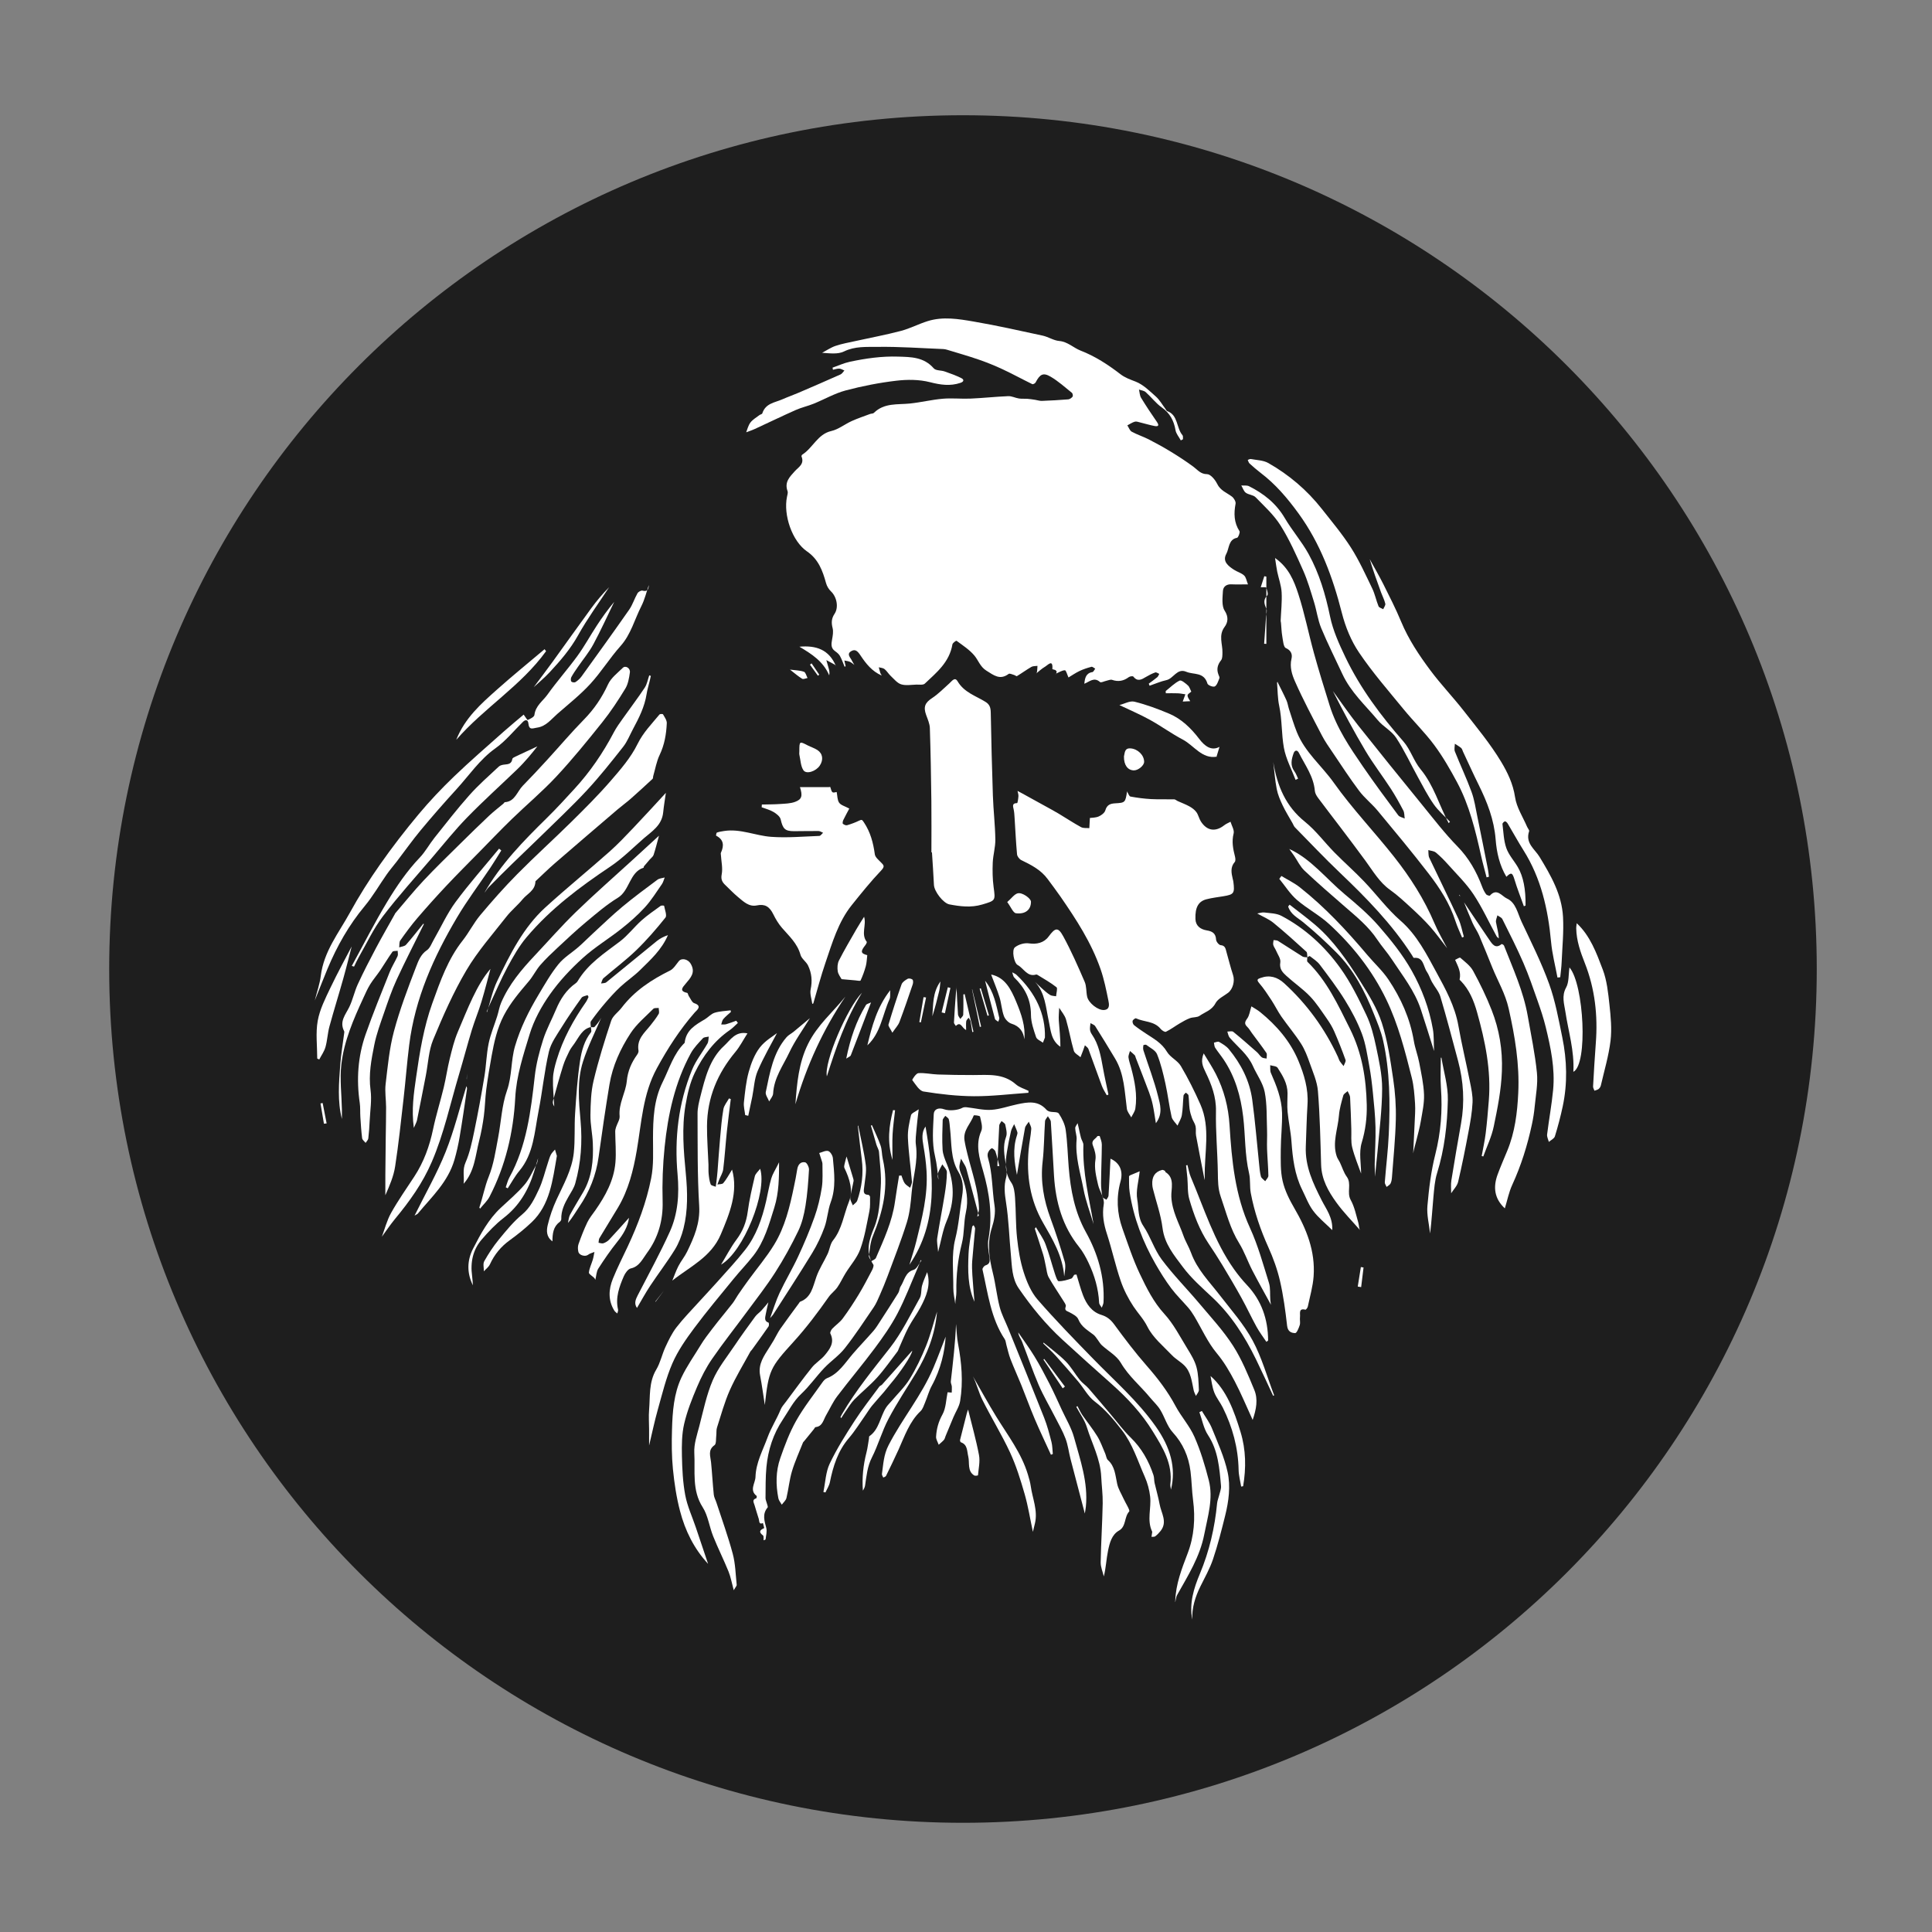
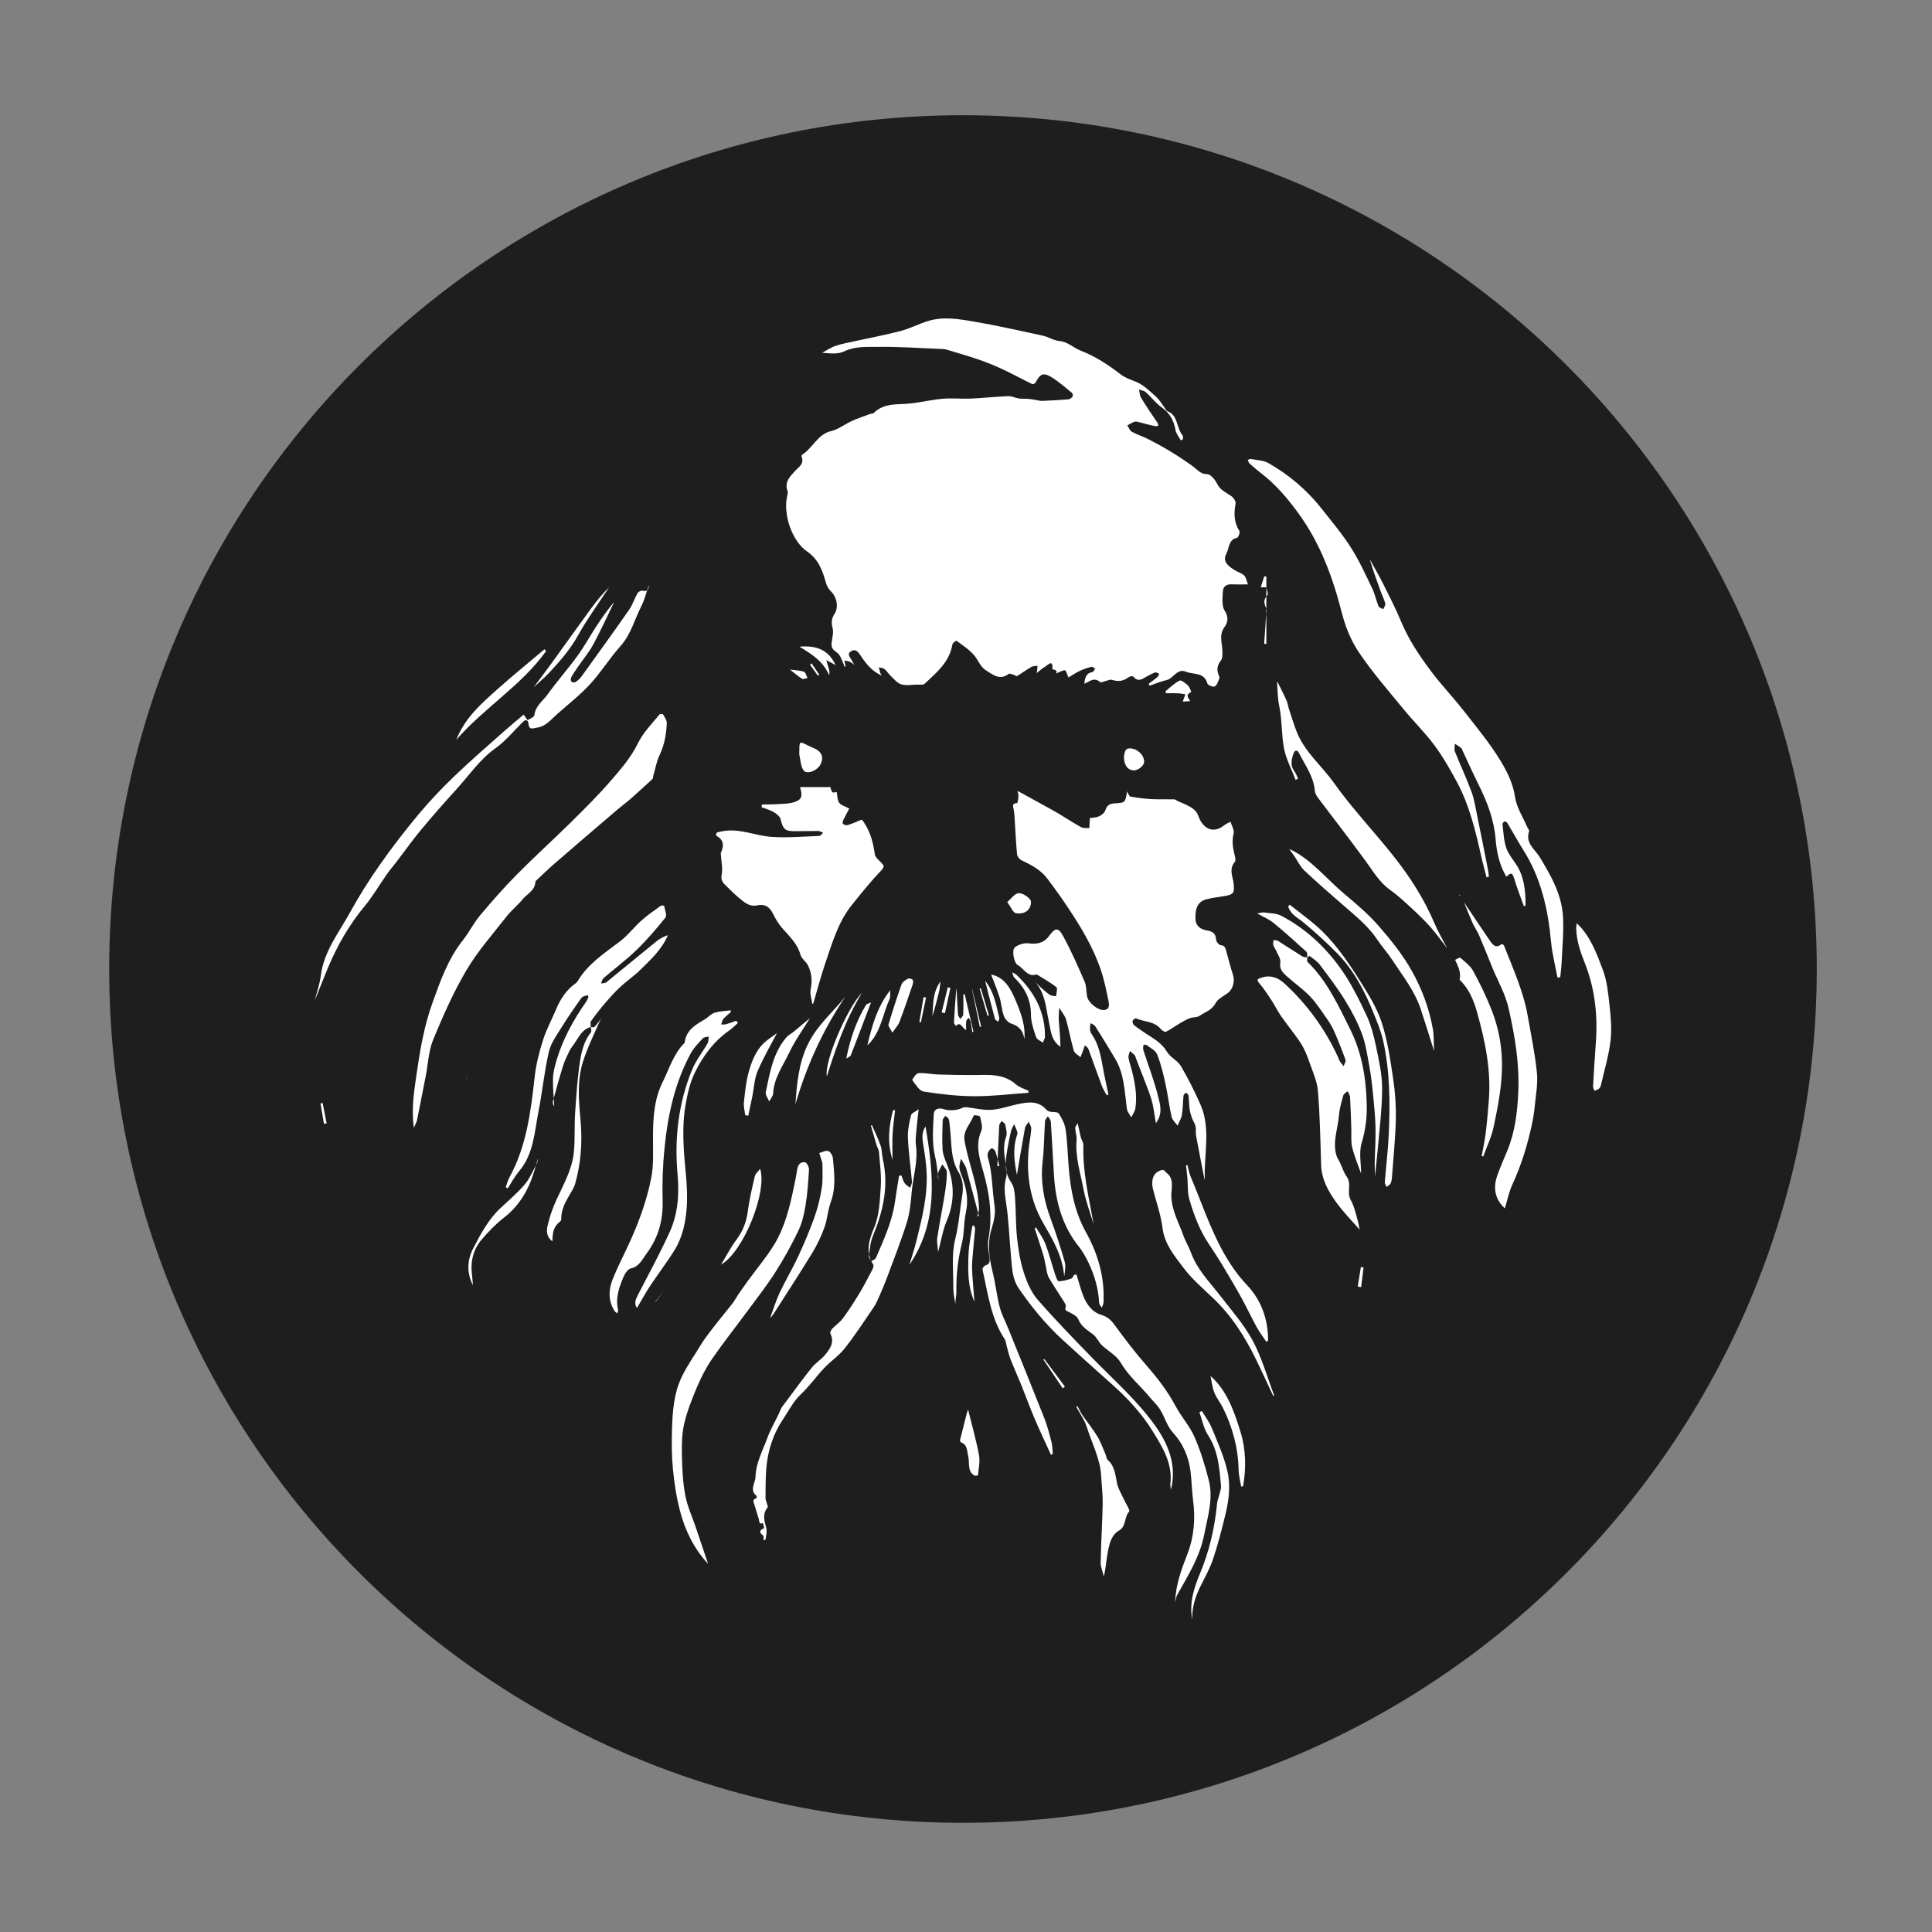
<svg xmlns="http://www.w3.org/2000/svg" version="1.1" id="Layer_1" x="0px" y="0px" width="1280px" height="1280px" viewBox="0 0 1280 1280" enable-background="new 0 0 1280 1280" xml:space="preserve">
  <rect x="0" y="0" width="1280" height="1280" fill="#808080" stroke="none" />
  <g>
    <path fill="#1E1E1E" d="M638,76.349c312.4,0,565.651,253.251,565.651,565.651S950.4,1207.651,638,1207.651   C325.601,1207.651,72.349,954.4,72.349,642S325.6,76.349,638,76.349L638,76.349z" />
    <path fill="#FFFFFF" d="M391.496,680.436c0.042,1.175,0.576,2.801,0.047,3.466c-4.368,5.467-6.211,12.239-7.228,18.86   c-1.773,11.53-2.524,23.262-3.297,34.938c-0.579,8.714,0.064,17.548-0.886,26.196c-1.234,11.229-6.816,20.891-11.415,30.884   c-2.48,5.389-4.498,11.139-5.863,16.952c-0.817,3.482-1.007,7.743,3.156,10.692c-0.011-5.134,0.585-9.703,4.637-12.725   c0.572-0.421,1.238-1.297,1.218-1.939c-0.168-5.703,2.178-10.415,4.863-15.068c1.626-2.813,3.541-5.618,4.408-8.722   c3.772-13.464,4.753-27.32,3.511-41.246c-1.182-13.274-2.45-26.642,1.616-39.423c3.174-9.962,7.962-19.341,12.028-28.978   c-1.068,2.02-2.629,4.145-4.412,6.033c-0.427,0.449-1.601,0.102-2.426,0.12c-0.008-1.316-0.535-3.055,0.059-3.879   c2.99-4.182,6.151-8.243,9.479-12.125c3.199-3.732,6.503-7.406,10.075-10.724c4.168-3.871,8.93-7.041,12.985-11.032   c6.964-6.856,14.306-13.441,18.47-23.156c-2.695,0.918-5.192,2.155-7.335,3.891c-11.189,9.059-22.27,18.272-33.464,27.325   c-0.865,0.704-2.328,0.555-3.519,0.804c0.525-1.19,0.761-2.764,1.625-3.511c7.189-6.211,14.833-11.868,21.67-18.479   c6.927-6.692,13.314-14.084,19.387-21.674c1.1-1.374-0.425-5.171-0.899-7.816c-0.025-0.139-1.769-0.314-2.342,0.104   c-4.279,3.103-8.676,6.087-12.628,9.625c-4.937,4.421-9.081,9.952-14.296,13.914c-10.238,7.785-21.097,14.668-28.056,26.369   c-0.313,0.526-0.789,0.999-1.28,1.346c-6.109,4.304-10.091,10.374-13.027,17.398c-2.793,6.687-6.333,13.084-8.52,19.976   c-2.487,7.826-4.608,15.964-5.531,24.142c-2.615,23.243-5.39,46.326-16.782,67.048c-1.104,2.012-1.646,4.377-2.454,6.572   c0.436,0.237,0.87,0.477,1.303,0.712c2.55-3.877,4.768-8.073,7.713-11.572c9.518-11.308,10.023-25.838,12.712-39.519   c2.566-13.063,3.85-26.432,6.839-39.367c1.334-5.781,5.208-11.003,8.389-16.162c4.16-6.732,8.69-13.221,13.275-19.642   c0.747-1.046,2.62-1.183,3.973-1.743c0.217,0.398,0.436,0.793,0.655,1.193c-0.549,1.101-0.972,2.309-1.666,3.302   c-8.284,11.854-15.302,24.456-19.519,38.621c-1.165,3.908-2.255,8.021-2.372,12.069c-0.185,6.174,0.512,12.374,0.832,18.563   c-0.79-1.178-1.148-2.503-0.839-3.62c2.13-7.789,4.281-15.574,6.685-23.271c1.056-3.376,2.606-6.6,4.168-9.76   c0.925-1.883,2.303-3.517,3.497-5.246C383.681,686.863,385.848,681.662,391.496,680.436L391.496,680.436z M866.163,634.266   c-1.075-0.164-2.329-0.005-3.198-0.542c-5.448-3.375-10.788-6.944-16.228-10.336c-0.814-0.507-1.972-0.388-2.969-0.56   c-0.09,1.09-0.466,2.262-0.194,3.235c0.371,1.333,1.322,2.469,1.866,3.765c1.073,2.557,3.19,5.394,2.798,7.708   c-0.765,4.464,1.567,6.738,3.961,8.938c5.099,4.68,10.866,8.594,15.666,13.573c4.229,4.394,7.615,9.738,11.181,14.813   c1.873,2.668,3.622,5.514,4.938,8.523c2.702,6.18,5.192,12.483,7.47,18.86c0.369,1.036-0.808,2.695-1.271,4.068   c-0.846-1.054-1.782-2.046-2.507-3.191c-0.568-0.897-0.84-2-1.3-2.986c-8.732-18.843-20.644-35.068-35.608-48.726   c-4.495-4.102-9.687-5.645-15.513-3.515c-1.687,0.618-3.152,0.955-1.046,3.399c3.009,3.486,5.583,7.431,8.143,11.328   c2.329,3.546,4.197,7.446,6.612,10.914c4.236,6.061,9.034,11.696,13.02,17.927c2.486,3.883,4.199,8.419,5.756,12.862   c2.133,6.082,4.915,12.253,5.424,18.564c1.303,16.198,1.636,32.489,2.107,48.752c0.284,9.835,4.821,17.71,10.088,25.013   c4.731,6.56,10.462,12.303,15.752,18.405c-0.839-1.083-0.647-3.063-1.15-4.815c-1.488-5.166-2.553-10.688-5.09-15.238   c-2.8-5.023,0.836-10.703-2.645-15.444c-1.977-2.692-2.976-6.195-4.462-9.308c-0.677-1.422-1.678-2.707-2.167-4.189   c-3.042-9.164,0.782-17.974,1.474-26.936c0.352-4.509,1.678-8.966,2.895-13.344c0.323-1.161,1.884-1.93,2.877-2.875   c0.568,1.347,1.55,2.67,1.624,4.045c0.402,7.017,0.566,14.05,0.812,21.075c0.146,4.062-0.363,8.311,0.588,12.142   c1.53,6.144,4.037,12.012,5.899,17.364c0-6.388-1.553-14.006,0.39-20.435c2.532-8.39,3.542-16.684,3.351-25.149   c-0.403-17.477-3.112-34.213-11.061-50.195c-7.968-16.021-15.401-32.096-28.218-44.507c-0.489-0.477-0.095-1.995-0.109-3.028   c0.58-0.271,1.448-0.95,1.705-0.747c2.285,1.79,4.865,3.396,6.601,5.703c5.759,7.653,11.599,15.302,16.653,23.476   c4.335,7.005,8.29,14.459,11.21,22.227c2.528,6.726,3.564,14.129,4.893,21.313c1.09,5.881,1.805,11.861,2.397,17.833   c0.757,7.593,1.558,15.208,1.732,22.83c0.184,8.084-0.395,16.181-0.534,24.278c-0.049,2.826,0.216,5.66,0.338,8.488   c0.262-5.618,1.062-11.215,1.543-16.839c1.182-13.833,2.996-27.679,3.043-41.524c0.034-9.295-2.114-18.697-4.032-27.877   c-1.49-7.14-3.35-14.424-6.418-20.909c-5.058-10.669-10.349-21.458-17.121-30.907c-10.456-14.593-23.519-26.547-39.115-34.766   c-3.32-1.75-7.506-1.759-11.334-2.24c-1.632-0.202-3.36,0.444-4.73,0.655c3.948,2.229,7.711,3.714,10.752,6.202   c7.472,6.105,14.653,12.623,21.816,19.14C866.22,631.187,865.973,633,866.163,634.266L866.163,634.266z M699.213,443.908   c0.294,0.304,0.587,0.608,0.882,0.914c-0.103,0.492-0.196,0.983-0.288,1.479c-0.236,0.313-0.471,0.626-0.706,0.939   c0.223-0.335,0.449-0.671,0.669-1.006c1.924-0.807,3.847-2.151,5.779-2.161c0.749-0.005,1.521,2.984,2.355,4.765   c2.032-1.213,4.559-2.968,7.28-4.271c2.528-1.214,5.228-2.081,7.924-2.796c0.692-0.184,1.656,0.797,2.498,1.242   c-0.609,0.782-1.132,2.14-1.829,2.25c-4.315,0.683-5.024,3.971-5.377,7.741c3.406-1.33,6.424-4.684,10.378-1.147   c0.692,0.62,2.749-0.522,4.184-0.813c1.283-0.26,2.734-0.99,3.837-0.611c4.044,1.389,7.59,0.776,11.043-1.813   c0.765-0.572,2.676-0.826,3.062-0.332c2.825,3.593,5.49,1.88,8.348,0.189c1.961-1.163,4.014-2.221,6.134-2.97   c0.708-0.25,1.766,0.605,2.66,0.954c-0.429,0.745-0.71,1.687-1.315,2.199c-1.811,1.517-3.744,2.856-5.635,4.266   c0.173,0.464,0.348,0.928,0.522,1.392c3.725-1.272,7.377-2.896,11.186-3.726c4.718-1.03,6.99-8.132,13.137-5.521   c4.912,2.087,11.699-0.026,14.02,7.814c0.344,1.159,3.835,2.505,4.897,1.882c1.508-0.882,2.219-3.468,3.038-5.434   c0.23-0.554-0.287-1.524-0.579-2.25c-1.455-3.651-0.697-6.666,1.706-9.684c0.908-1.141,0.841-3.329,0.883-5.053   c0.135-5.67-2.764-11.372,1.429-17.014c2.136-2.873,2.825-6.466,0.003-10.813c-2.035-3.14-1.369-8.607-1.116-12.985   c0.167-2.921,2.443-4.547,5.532-4.406c3.429,0.153,6.864,0.034,11.069,0.034c-0.935-2.289-1.261-4.698-2.56-5.891   c-1.881-1.722-4.569-2.392-6.738-3.812c-3.677-2.403-7.829-5.467-5.055-10.531c1.974-3.608,1.348-9.573,7.116-10.63   c0.806-0.148,2.116-3.611,1.617-4.379c-3.699-5.728-3.812-11.738-2.596-18.238c0.254-1.359-1.107-3.669-2.348-4.624   c-3.439-2.645-7.632-3.898-9.878-8.538c-1.33-2.749-4.379-6.369-6.67-6.377c-4.306-0.015-6.237-2.846-9.072-4.943   c-4.721-3.493-9.645-6.7-14.632-9.753c-4.841-2.962-9.805-5.718-14.834-8.296c-3.708-1.901-7.714-3.151-11.37-5.146   c-1.299-0.707-1.947-2.756-2.894-4.193c1.625-0.841,3.187-1.932,4.899-2.433c1.059-0.31,2.363,0.203,3.526,0.483   c3.184,0.768,6.333,1.755,9.542,2.364c2.014,0.383,3.56,0.106,1.602-2.71c-3.616-5.213-7.148-10.511-10.466-15.948   c-0.919-1.516-0.968-3.64-1.421-5.485c1.516,0.544,3.34,0.69,4.483,1.708c3.646,3.244,6.696,7.359,10.611,10.118   c5.305,3.736,8.014,8.592,9.131,15.088c0.413,2.406,2.298,4.523,3.511,6.772c0.474-0.255,0.948-0.509,1.423-0.765   c-0.083-0.903,0.156-2.127-0.307-2.658c-4.148-4.764-2.84-13.466-10.136-15.962c-0.472-0.163-0.756-0.947-1.132-1.44   c-2.089-2.761-3.842-5.948-6.345-8.187c-4.199-3.755-8.493-8.011-13.469-9.945c-3.598-1.397-6.969-2.532-10.156-4.988   c-8.154-6.283-16.656-11.811-26.296-15.552c-4.709-1.83-8.53-5.886-14.119-6.365c-3.743-0.322-7.283-2.751-11.037-3.564   c-15.231-3.299-30.45-6.716-45.787-9.338c-9.975-1.706-20.19-3.411-30.232-0.302c-6.038,1.87-11.776,4.92-17.862,6.526   c-9.975,2.632-20.127,4.5-30.196,6.733c-4.379,0.971-8.825,1.746-13.076,3.178c-3.121,1.052-5.968,3.025-8.938,4.588   c5.113,0.34,10.417,1.108,14.531-0.896c7.273-3.545,14.789-2.919,22.1-3.026c14.52-0.214,29.063,0.867,43.594,1.44   c0.883,0.035,1.785,0.229,2.64,0.49c6.973,2.127,13.991,4.112,20.885,6.497c5.388,1.862,10.703,4.012,15.888,6.434   c6.608,3.088,13.036,6.62,19.603,9.815c0.495,0.241,1.863-0.463,2.2-1.103c2.873-5.458,4.972-6.743,9.975-3.813   c5.033,2.946,9.507,7.003,14.124,10.708c0.491,0.399,0.759,2.072,0.409,2.509c-0.685,0.862-1.838,1.711-2.852,1.794   c-5.83,0.48-11.667,0.797-17.506,1.016c-1.458,0.056-2.931-0.484-4.402-0.706c-1.676-0.251-3.354-0.534-5.039-0.661   c-1.924-0.143-3.885,0.064-5.782-0.227c-2.372-0.363-4.717-1.637-7.03-1.542c-8.334,0.338-16.646,1.26-24.979,1.621   c-6.13,0.267-12.319-0.443-18.42,0.087c-7.292,0.634-14.491,2.414-21.78,3.171c-8.261,0.859-16.954-0.588-23.859,6.203   c-0.578,0.565-1.726,0.42-2.561,0.735c-4.059,1.521-8.182,2.896-12.136,4.688c-4.588,2.077-8.823,5.539-13.564,6.608   c-8.948,2.019-12.196,11.205-19.112,15.578c-0.321,0.203-0.69,0.934-0.58,1.206c2.105,5.112-1.981,7.088-4.414,9.804   c-3.331,3.722-7.002,7.144-4.83,13.205c0.378,1.054-0.107,2.525-0.363,3.764c-2.507,12.037,3.393,29.439,13.286,36.209   c7.484,5.12,10.308,12.657,12.593,20.997c0.552,2.004,1.787,4.079,3.257,5.458c3.811,3.574,5.276,10.546,2.359,14.899   c-2.053,3.065-2.175,5.888-1.272,9.42c0.596,2.335,0.099,5.11-0.355,7.596c-0.549,2.998-0.864,5.643,1.93,7.648   c1.217,0.875,2.537,1.892,3.263,3.189c1.268,2.27,2.116,4.806,3.138,7.232c0.217-0.147,0.432-0.292,0.648-0.44   c-0.28-1.245-0.559-2.492-0.839-3.738c1.22,0.272,2.504,0.366,3.642,0.855c1.071,0.459,1.987,1.335,2.97,2.024l0.084,0.192   l-0.036-0.12c-0.553-0.945-1.181-1.851-1.644-2.841c-0.968-2.078-3.828-4.388-0.369-6.368c2.647-1.517,4.245,0.18,6.034,2.872   c3.548,5.343,7.571,10.531,14.086,13.359c-0.533-0.961-0.827-1.331-0.958-1.761c-0.369-1.228-0.669-2.479-1.002-3.725   c1.287,0.366,2.817,0.393,3.804,1.182c1.535,1.231,2.585,3.124,4.046,4.486c2.208,2.062,4.347,4.807,6.964,5.618   c3.133,0.969,6.739,0.277,10.137,0.187c1.896-0.052,4.427,0.413,5.573-0.673c7.689-7.31,16.234-14.034,18.265-25.969   c0.168-0.993,2.458-2.605,2.751-2.383c4.045,3.004,8.411,5.798,11.684,9.632c2.754,3.22,3.885,7.518,8.028,10.115   c4.952,3.1,9.045,6.491,14.772,2.2c0.707-0.532,2.402,0.365,3.619,0.687c0.67,0.182,1.538,0.978,1.917,0.748   c3.229-1.96,6.302-4.224,9.563-6.103c1.125-0.646,2.665-0.464,4.012-0.663c-0.108,1.435-0.099,2.902-0.391,4.294   c-0.13,0.622-0.875,1.095-0.881,1.104c1.804-1.419,3.994-3.545,6.522-5.004c1.571-0.908,5.142-5.137,4.61,1.703   C697.202,443.41,698.517,443.686,699.213,443.908L699.213,443.908z M733.282,725.646c0.362-0.162,0.723-0.324,1.091-0.487   c-1.219-5.839-2.563-11.653-3.614-17.529c-1.409-7.861-2.778-15.69-7.38-22.351c-0.61-0.875-1.118-2.008-1.218-3.07   c-0.134-1.428,0.175-2.902,0.295-4.357c1.076,0.667,2.542,1.055,3.167,2.047c4.49,7.082,8.85,14.26,13.171,21.464   c6.091,10.144,6.271,21.852,7.786,33.24c0.268,1.999,1.896,3.797,2.895,5.687c0.933-1.947,2.39-3.804,2.712-5.865   c1.423-9.2-0.44-18.097-2.761-26.905c-0.608-2.313-1.493-4.59-1.775-6.943c-0.163-1.348,0.618-2.839,0.974-4.267   c1.051,0.912,2.158,1.755,3.125,2.755c0.396,0.405,0.49,1.145,0.715,1.73c2.956,7.645,5.96,15.271,8.835,22.953   c0.987,2.635,1.813,5.374,2.404,8.142c0.799,3.733,1.304,7.536,2.093,12.266c4.893-6.55,2.719-12.729,1.396-18.059   c-2.538-10.232-6.396-20.097-9.625-30.141c-0.336-1.045-0.242-2.306-0.084-3.425c0.03-0.212,1.543-0.588,1.955-0.278   c2.521,1.94,6.044,3.528,7.137,6.21c2.503,6.167,4.078,12.828,5.532,19.412c1.613,7.297,2.459,14.788,4.108,22.073   c0.487,2.144,2.56,3.877,3.908,5.799c0.997-2.328,2.482-4.567,2.883-7.01c0.699-4.239,0.664-8.607,1.098-12.906   c0.071-0.695,1.004-1.289,1.539-1.93c0.608,0.591,1.663,1.119,1.748,1.786c0.376,2.975,0.326,6.014,0.727,8.983   c0.278,2.073,0.903,4.127,1.604,6.097c0.657,1.852,1.933,3.5,2.358,5.388c0.449,1.982-0.045,4.196,0.323,6.217   c1.834,9.951,3.823,19.871,5.683,29.439c0.022-0.362,0.103-1.039,0.082-1.711c-0.4-16.171,4.031-32.747-2.874-48.372   c-3.856-8.728-8.136-17.305-12.958-25.447c-2.2-3.717-6.979-5.705-9.179-9.418c-3.519-5.927-8.895-8.746-14.052-12.165   c-2.646-1.755-5.295-3.526-7.784-5.52c-0.663-0.528-1.177-2.029-0.947-2.82c0.229-0.777,1.772-1.906,2.243-1.688   c5.368,2.523,11.998,1.681,16.347,7.016c0.825,1.013,2.736,2.244,3.505,1.87c3.169-1.539,6.051-3.73,9.116-5.535   c2.185-1.291,4.415-2.58,6.756-3.461c2.066-0.772,4.691-0.362,6.402-1.559c3.61-2.533,8.035-3.585,10.547-8.336   c1.591-3.012,5.434-4.699,8.326-6.898c3.221-2.447,4.589-7.883,3.313-11.734c-1.645-4.977-2.897-10.103-4.335-15.155   c-0.615-2.164-0.758-4.477-3.893-4.685c-1.126-0.077-2.955-2.319-3.02-3.652c-0.222-4.484-2.881-5.578-6.206-6.137   c-4.129-0.694-7.316-2.951-7.48-7.523c-0.278-7.849,2.063-11.745,7.326-13.101c3.624-0.933,7.366-1.372,11.058-1.975   c7.156-1.165,7.725-1.952,6.742-9.656c-0.08-0.631-0.271-1.248-0.417-1.868c-0.918-3.926-1.687-7.754,1.364-11.236   c0.576-0.655,0.433-2.367,0.156-3.456c-1.294-5.082-2.299-9.984-0.922-15.421c0.565-2.22-1.302-5.139-2.063-7.74   c-1.387,0.756-2.896,1.33-4.131,2.302c-5.812,4.578-11.457,3.797-15.491-2.467c-1.219-1.893-1.666-4.374-2.97-6.172   c-1.149-1.586-2.872-2.851-4.567-3.795c-2.526-1.407-5.257-2.396-7.886-3.588c-0.778-0.352-1.515-1.111-2.28-1.132   c-5.114-0.114-10.248,0.117-15.354-0.159c-4.56-0.246-9.122-0.857-13.616-1.68c-0.864-0.155-1.45-2.044-2.151-3.14   c-0.034-0.059,0.063-0.205,0.098-0.314c-0.063,0.022-0.122,0.044-0.182,0.065c-1.156,7.39-1.266,7.498-7.941,7.884   c-3.017,0.177-5.379,0.884-6.472,4.646c-0.49,1.709-2.652,3.311-4.396,4.055c-2.066,0.885-4.499,0.799-5.829,0.996   c-0.132,2.38-0.252,4.565-0.374,6.753c-1.85-0.193-3.955,0.151-5.498-0.686c-5.027-2.737-9.831-5.946-14.76-8.894   c-2.869-1.715-5.811-3.292-8.731-4.907c-5.146-2.845-10.293-5.681-15.444-8.516c-1.041-0.573-2.096-1.121-3.139-1.679   c0.222,1.15,0.667,2.316,0.606,3.447c-0.09,1.629-0.558,4.636-0.864,4.635c-3.567-0.001-2.738,2.123-2.258,4.372   c0.361,1.692,0.445,3.461,0.559,5.203c0.524,8.113,0.894,16.241,1.637,24.33c0.129,1.396,1.539,3.23,2.798,3.848   c6.531,3.184,12.99,6.392,17.561,12.648c2.822,3.859,5.734,7.644,8.45,11.581c10.402,15.064,20.437,30.421,26.566,48.112   c2.31,6.661,3.721,13.709,5.141,20.673c0.482,2.367,1.187,5.916-2.777,6.305c-3.976,0.395-10.361-4.603-11.289-8.828   c-0.706-3.231-0.36-6.884-1.616-9.791c-4.425-10.232-8.909-20.488-14.223-30.208c-3.418-6.257-5.286-5.81-9.684,0.161   c-3.142,4.271-8.052,5.266-13.008,4.53c-3.013-0.447-6.933,0.683-9.348,2.637c-2.207,1.782-0.617,10.389,1.842,11.706   c4.033,2.165,6.405,8.116,12.229,6.302c0.253-0.078,0.62,0.051,0.868,0.202c4.271,2.669,8.706,5.103,12.654,8.234   c0.833,0.663-0.147,3.909-0.286,5.959c-1.339-0.256-2.86-0.173-3.971-0.851c-1.926-1.181-3.634-2.784-5.363-4.301   c-1.571-1.38-3.054-2.883-4.575-4.332c6.689,7.279,7.089,16.892,9.034,25.772c1.366,6.257,1.475,12.975,7.729,17.171   c0.043-5.838-0.657-11.58-1.054-17.343c-0.193-2.808,0.157-5.659,0.262-8.488c1.542,2.563,3.684,4.926,4.507,7.723   c2.002,6.827,3.174,13.932,5.182,20.757c0.516,1.746,2.899,2.87,4.424,4.278c0.578-1.503,1.174-3.001,1.734-4.512   c0.415-1.122,0.791-2.263,1.18-3.396c0.79,0.805,1.946,1.452,2.318,2.438c3.043,8.132,5.874,16.354,8.928,24.481   C730.816,721.644,732.174,723.591,733.282,725.646L733.282,725.646z M984.899,581.275c0.516-0.142,1.033-0.278,1.553-0.416   c-0.225-1.693-0.355-3.407-0.686-5.076c-2.308-11.647-4.613-23.293-7.015-34.918c-1.126-5.449-1.931-11.068-3.819-16.22   c-3.322-9.065-7.455-17.792-11.028-26.76c-0.578-1.452-0.044-3.406-0.025-5.128c1.409,0.919,2.915,1.719,4.188,2.82   c0.64,0.554,0.864,1.657,1.268,2.522c3.428,7.287,6.731,14.649,10.309,21.852c5.654,11.407,10.238,23.118,11.257,36.184   c0.683,8.743,2.613,17.178,7.122,24.754c3.23-3.193,4.008-2.702,5.378,1.855c1.799,5.982,4.108,11.791,6.2,17.674   c0.37-0.158,0.747-0.321,1.118-0.476c0.163-10.755-1.469-19.251-5.147-25.512c-2.486-4.228-5.98-7.994-7.584-12.539   c-1.747-4.963-1.895-10.584-2.559-15.944c-0.067-0.55,1.014-1.713,1.645-1.785c0.577-0.065,1.451,0.833,1.867,1.531   c3.513,5.874,6.798,11.916,10.439,17.698c11.563,18.36,16.259,38.959,18.247,60.626c0.729,7.948,2.79,15.755,4.241,23.627   c0.612-0.064,1.219-0.138,1.832-0.206c0.317-3.255,0.78-6.505,0.918-9.764c0.434-10.069,1.477-20.19,0.929-30.206   c-0.83-15-8.083-27.461-15.568-39.796c-3.083-5.085-9.576-8.981-6.896-16.958c0.242-0.717-0.897-1.931-1.332-2.944   c-2.789-6.515-6.968-12.8-7.977-19.622c-1.317-8.899-5.084-16.58-9.246-23.488c-7.212-11.983-16.212-22.791-24.808-33.788   c-7.154-9.146-15.188-17.521-22.118-26.836c-7.441-9.995-14.411-20.399-19.332-32.233c-3.5-8.419-7.636-16.546-11.711-24.674   c-2.84-5.671-6.046-11.133-9.089-16.689c2.267,7.561,4.886,14.837,7.543,22.096c0.916,2.49,2.187,4.863,2.788,7.425   c0.242,1.033-0.875,2.425-1.381,3.654c-1.069-0.641-2.716-1.011-3.109-1.968c-1.577-3.846-2.379-8.085-4.172-11.789   c-4.424-9.147-8.646-18.509-14.051-26.985c-5.77-9.044-12.699-17.269-19.313-25.676c-9.921-12.607-21.866-22.692-35.438-30.407   c-3.369-1.916-7.711-1.923-11.625-2.688c-0.628-0.124-1.363,0.386-2.05,0.602c0.377,0.791,0.578,1.802,1.164,2.333   c2.372,2.151,4.779,4.272,7.313,6.194c9.868,7.482,17.761,16.729,25.233,27.021c14.35,19.754,22.624,42.167,28.618,65.712   c2.454,9.643,6.206,18.647,11.402,26.345c8.899,13.187,19.374,25.188,29.426,37.469c6.647,8.13,14.196,15.471,20.454,23.905   c5.667,7.642,10.506,16.071,15.057,24.553c8.165,15.229,12.225,32.083,15.996,49.004   C982.375,571.956,983.7,576.599,984.899,581.275L984.899,581.275z M648.541,805.418c-0.376,0.192-0.751,0.378-1.131,0.571   c0.426-1.735,1.266-3.487,1.212-5.206c-0.411-12.539-4.68-24.176-7.65-36.12c-0.752-3.013-1.476-6.054-1.962-9.127   c-1.065-6.729,4.111-11.004,6.127-16.527c0.119-0.323,4.019,0.131,4.154,0.733c0.704,3.142,1.949,7.058,0.816,9.592   c-4.079,9.134-1.099,18.342,1.162,26.245c4.32,15.086,6.444,29.7,3.61,45.233c-0.705,3.86,0.074,8.127,0.662,12.122   c0.409,2.82,0.188,4.551-2.672,5.449c-0.86,0.271-2.115,1.947-1.95,2.666c3.61,15.88,5.54,32.385,14.763,46.245   c0.657,0.99,0.706,2.434,1.052,3.658c0.895,3.181,1.563,6.461,2.747,9.514c2.243,5.808,4.849,11.454,7.184,17.223   c3.011,7.458,5.733,15.052,8.88,22.439c3.396,7.977,7.137,15.787,10.729,23.675c0.413-0.164,0.83-0.328,1.243-0.494   c-0.277-2.664-0.234-5.423-0.896-7.974c-1.393-5.395-2.798-10.835-4.827-15.981c-7.791-19.762-15.823-39.42-23.774-59.114   c-1.924-4.765-4.415-9.354-5.701-14.3c-1.918-7.394-2.675-15.121-4.521-22.542c-2.49-10.034-3.959-19.825-0.638-30.084   c1.474-4.547,2.49-9.872,1.758-14.491c-1.679-10.586-1.304-21.49-4.38-31.848c-0.302-1.014-0.335-2.372,0.053-3.312   c0.483-1.159,1.387-2.44,2.406-2.887c0.501-0.221,2.147,1.137,2.475,2.091c1.081,3.147,1.794,6.436,2.651,9.673   c-0.448,0.013-0.889,0.021-1.338,0.027c0.39-8.96,0.733-17.923,1.23-26.879c0.06-1.016,1.007-1.976,1.541-2.961   c0.851,0.786,2.259,1.443,2.446,2.38c0.523,2.613,1.421,5.715,0.579,7.949c-2.355,6.263-1.161,12.254-0.207,18.427   c0.434,2.803,0.982,5.943,0.24,8.527c-1.623,5.66-1.004,10.849-0.099,16.605c1.816,11.486,2.12,23.233,3.227,34.855   c0.721,7.608,0.684,15.527,5.181,22.086c8.48,12.372,17.921,23.863,28.815,33.893c10.787,9.933,21.713,19.684,32.657,29.416   c10.446,9.29,20.018,19.47,27.458,31.637c6.469,10.576,13.223,21.213,11.519,34.939c-0.101,0.786,0.173,1.619,0.402,3.505   c3.599-14.494-0.372-28.167-10.163-42.002c-11.939-16.873-27.17-30.115-41.287-44.618c-12.539-12.883-25.121-25.761-36.943-39.373   c-4.228-4.864-7.071-11.587-9.128-17.979c-2.348-7.295-3.609-15.106-4.428-22.806c-0.938-8.813-0.698-17.755-1.329-26.615   c-0.244-3.406-0.654-7.397-2.443-9.974c-4.536-6.517-4.068-13.415-2.911-20.572c0.735-4.546,1.627-9.071,2.667-13.545   c0.38-1.646,1.383-3.135,2.102-4.687c0.725,1.772,1.552,3.508,2.114,5.336c0.21,0.664-0.098,1.588-0.341,2.328   c-2.969,9.102-1.518,18.05,0.073,25.93c1.646-9.762,3.367-20.397,5.319-30.985c0.277-1.526,1.666-2.819,2.541-4.22   c0.578,1.618,1.731,3.283,1.618,4.847c-0.325,4.592-1.348,9.121-1.749,13.709c-1.503,17.148,0.925,33.343,9.546,48.351   c6.327,11.018,13.027,22.023,14.035,35.608c0.442-3.343,1.172-6.843,0.311-9.824c-2.794-9.671-5.917-19.249-9.384-28.67   c-4.463-12.112-6.732-24.368-5.238-37.467c1.012-8.893,0.99-17.919,1.605-26.867c0.08-1.15,1.23-2.218,1.889-3.324   c0.673,1.212,1.863,2.384,1.948,3.64c0.806,11.946,1.36,23.91,2.113,35.861c1.093,17.451,5.658,33.5,16.592,47.086   c2.504,3.111,4.508,6.786,6.259,10.464c3.966,8.334,6.567,17.132,7.047,26.568c0.058,1.105,1.139,2.155,1.747,3.226   c0.4-1.187,1.092-2.358,1.153-3.566c0.834-16.835-3.803-32.293-11.686-46.498c-7.429-13.38-10.153-27.875-11.375-42.956   c-0.669-8.271-0.857-16.613-2.007-24.802c-0.534-3.792-2.457-7.586-4.551-10.786c-0.816-1.248-3.847-0.786-5.832-1.261   c-0.836-0.198-1.778-0.611-2.348-1.256c-5.62-6.379-12.498-5.058-19.355-3.619c-5.746,1.202-11.422,3.307-17.198,3.674   c-5.362,0.344-10.819-1.116-16.241-1.696c-0.969-0.104-2.129-0.094-2.94,0.374c-2.712,1.567-8.686,2.176-11.984,0.978   c-3.762-1.369-6.813-0.104-6.958,3.174c-0.415,9.398-1.36,18.791,0.906,28.158c1.203,4.969,1.544,10.167,2.274,15.266   c-0.552-1.418-0.79-3.059-0.326-4.428c0.678-2.005,1.861-3.814,2.832-5.707c1.065,1.73,3.036,3.464,3.02,5.182   c-0.035,4.923-0.667,9.875-1.448,14.743c-1.545,9.637-3.482,19.202-4.946,28.856c-0.401,2.626,0.31,5.439,0.586,9.255   c2.051-7.669,3.071-14.393,5.612-20.395c5.414-12.795,5.337-25.229,0.149-37.93c-1.239-3.03-2.605-6.251-2.803-9.463   c-0.407-6.471-0.129-12.994,0.064-19.49c0.029-0.986,1.132-1.936,1.735-2.9c0.794,0.752,2.038,1.364,2.299,2.29   c0.552,1.957,0.604,4.08,0.841,6.14c1.127,9.736,0.244,19.96,5.562,28.711c3.008,4.948,3.397,10.258,2.488,15.733   c-1.588,9.577-2.2,19.203-4.619,28.808c-2.573,10.196-1.192,21.562-1.257,32.419c-0.021,3.521,0.849,7.05,1.311,10.574   c-0.026-2.571,0.758-5.343,0.709-8.096c-0.192-10.944,1-21.6,3.677-32.233c1.652-6.572,1.133-13.749,2.629-20.39   c1.851-8.202,0.359-15.657-2.302-23.162c-0.741-2.091-1.799-4.174-1.981-6.33c-0.167-1.982,0.654-4.05,1.039-6.085   c0.876,1.481,1.773,2.945,2.608,4.451c0.38,0.689,0.721,1.43,0.927,2.194C642.992,784.666,645.764,795.044,648.541,805.418   L648.541,805.418z M538.159,665.103c0.224-0.098,0.447-0.192,0.671-0.291c2.637-8.934,4.983-17.982,7.992-26.775   c4.582-13.402,8.535-27.231,17.47-38.363c6.307-7.862,12.645-15.744,19.545-22.998c2.643-2.777,1.547-3.542-0.234-5.38   c-1.551-1.594-3.75-3.367-4.015-5.315c-1.036-7.61-2.908-14.647-7.168-21.051c-1.19-1.79-1.433-2.111-3.183-1.254   c-2.571,1.261-5.275,2.258-8.01,3.058c-0.823,0.24-2.082-0.33-2.803-0.964c-0.334-0.289-0.07-1.743,0.282-2.47   c1.359-2.792,2.865-5.495,3.978-7.596c-2.947-1.605-5.552-2.195-6.738-3.897c-1.248-1.799-1.136-4.665-1.625-7.071   c-3.06,0.692-3.055,0.692-4.261-3.343c-0.018-0.065-0.575,0.083-0.877,0.083c-6.335,0.006-12.67,0.005-19.199,0.005   c1.864,5.788,1.316,8.094-3.172,9.761c-3.133,1.167-6.677,1.201-10.056,1.441c-3.995,0.283-8.007,0.241-12.005,0.34   c-0.044,0.607-0.087,1.214-0.131,1.82c2.641,1.003,5.45,1.688,7.865,3.129c1.895,1.131,4.277,2.942,4.732,4.902   c1.433,6.187,2.774,7.812,8.86,7.816c5.41,0.005,10.821-0.168,16.23-0.107c1.01,0.011,2.012,0.76,3.018,1.173   c-0.843,0.719-1.666,2.047-2.532,2.075c-10.623,0.385-21.305,1.375-31.873,0.603c-10.402-0.756-20.437-5.532-31.164-3.872   c-1.614,0.247-3.248,0.51-4.785,1.046c-0.371,0.13-0.661,1.99-0.535,2.052c5.02,2.552,5.419,6.486,3.183,11.327   c-0.178,0.386-0.037,0.957-0.009,1.432c0.253,4.293,1.326,8.773,0.534,12.837c-0.706,3.649,0.522,5.362,2.596,7.322   c2.693,2.542,5.24,5.285,8.081,7.627c3.705,3.056,7.324,6.767,12.636,5.655c5.233-1.095,8.352,0.702,10.882,5.896   c1.55,3.183,3.45,6.303,5.717,8.945c4.722,5.49,10.158,10.215,12.29,17.88c0.741,2.666,3.766,4.509,5.021,7.126   c2.367,4.935,2.909,10.143,1.708,15.799C536.451,658.469,537.737,661.889,538.159,665.103L538.159,665.103z" />
-     <path fill="#FFFFFF" d="M968.689,621.157c0.385-0.184,0.769-0.369,1.153-0.552c-1.153-3.92-1.859-8.074-3.544-11.715   c-6.307-13.622-12.979-27.049-19.377-40.625c-0.678-1.435-0.438-3.359-0.619-5.057c1.682,0.502,3.693,0.559,4.977,1.609   c2.932,2.415,5.646,5.185,8.202,8.054c5.729,6.434,12.008,12.498,16.77,19.69c5.771,8.712,10.195,18.433,15.249,27.694   c0.322,0.599,0.995,0.986,1.504,1.474c-0.153-3.833-1.259-7.246-1.866-10.755c-0.243-1.402,0.593-3.02,0.937-4.543   c1.121,0.825,2.721,1.379,3.288,2.512c4.771,9.579,9.64,19.125,13.906,28.962c3.567,8.224,6.482,16.775,9.472,25.27   c1.998,5.677,3.92,11.427,5.348,17.287c3.324,13.658,6.261,27.474,4.894,41.711c-0.946,9.854-2.767,19.617-3.982,29.446   c-0.193,1.559,0.739,3.273,1.151,4.921c1.381-1.212,3.535-2.156,4.008-3.69c2.021-6.529,3.773-13.18,5.196-19.887   c3.235-15.207,2.802-30.515-0.286-45.642c-2.447-11.956-4.645-24.15-8.74-35.498c-5.095-14.12-11.871-27.562-18.246-41.126   c-2.611-5.565-3.728-12.724-9.733-15.426c-3.304-1.487-6.612-7.16-11.227-1.931c-0.28,0.32-2.103-0.244-2.585-0.915   c-1.089-1.493-1.944-3.237-2.604-5.008c-3.766-10.037-8.808-18.938-16.304-26.604c-8.419-8.607-15.864-18.316-23.537-27.736   c-14.188-17.407-28.326-34.872-42.291-52.484c-5.831-7.361-11.162-15.163-16.723-22.766c6.857,13.54,13.965,26.854,21.668,39.77   c5.113,8.564,11.196,16.468,16.63,24.831c3.042,4.676,5.772,9.598,8.37,14.573c0.776,1.485,0.632,3.515,0.915,5.297   c-1.469-0.707-3.434-0.987-4.316-2.181c-7.891-10.622-15.796-21.245-23.3-32.183c-8.682-12.665-17.391-25.396-22.117-40.512   c-3.609-11.533-7.188-23.083-10.408-34.74c-3.597-13.001-6.185-26.354-10.35-39.132c-2.814-8.644-6.323-17.482-15.42-23.86   c0.602,3.832,0.909,6.467,1.439,9.046c0.955,4.59,2.668,9.107,2.924,13.728c0.344,6.233-0.398,12.534-0.649,18.806   c-0.021,0.46,0.18,0.926,0.222,1.396c0.277,3,0.352,6.04,0.866,8.993c0.476,2.716,0.775,6.987,2.296,7.668   c3.518,1.566,4.499,4.179,3.801,7.104c-1.308,5.447,0.339,10.553,2.23,14.848c5.415,12.315,11.776,24.16,17.963,36.079   c2.011,3.872,4.546,7.452,6.985,11.056c5.806,8.584,11.446,17.317,17.654,25.565c3.61,4.803,8.437,8.542,12.275,13.177   c11.403,13.753,22.857,27.48,33.774,41.669c7.311,9.497,13.918,19.626,17.751,31.474   C965.476,614.02,967.201,617.543,968.689,621.157L968.689,621.157z M882.664,814.984c0.383-8.42-4.031-13.888-7.041-19.819   c-5.69-11.211-11.058-22.423-10.498-35.685c0.392-9.256,0.534-18.528,1.132-27.769c0.662-10.298-2.288-19.907-6.012-28.855   c-5.446-13.104-14.59-23.563-25.311-32.292c-1.845-1.501-3.97-2.612-5.844-3.823c-1.007,3.123-1.319,6.046-2.76,8.025   c-1.641,2.253-2.042,3.589,0.029,5.579c1.205,1.155,2.049,2.728,3.066,4.108c3.223,4.362,6.539,8.651,9.599,13.136   c0.574,0.837,0.124,2.466,0.149,3.732c-1.077-0.242-2.349-0.188-3.183-0.796c-1.219-0.885-2.027-2.385-3.18-3.4   c-5.188-4.578-10.37-9.167-15.733-13.513c-0.858-0.697-2.605-0.147-3.942-0.172c0.491,1.342,0.672,2.99,1.523,3.979   c5.301,6.153,11.937,11.024,15.444,18.886c2.572,5.764,6.601,11.135,7.796,17.17c1.618,8.199,1.227,16.862,1.555,25.33   c0.156,4.156-0.147,8.333,0.006,12.49c0.212,5.889,0.781,11.769,0.876,17.657c0.021,1.201-1.365,2.425-2.104,3.642   c-0.987-1.05-2.519-1.936-2.853-3.186c-0.731-2.74-0.915-5.654-1.218-8.511c-1.488-14.087-2.595-28.234-4.517-42.254   c-1.754-12.794-7.524-23.836-15.469-33.497c-1.703-2.071-4.175-3.525-6.499-4.855c-0.816-0.469-2.252,0.29-3.408,0.491   c0.248,1.129,0.217,2.457,0.791,3.346c1.76,2.705,3.833,5.17,5.627,7.847c7.614,11.36,11.317,24.137,12.955,37.934   c1.476,12.453,1.009,25.11,3.898,37.422c0.981,4.186,0.329,8.779,1.124,13.044c2.339,12.552,6.459,24.453,11.678,36.021   c3.206,7.098,5.921,14.61,7.679,22.244c2.243,9.737,3.584,19.746,4.717,29.713c0.458,4.049,2.993,4.796,5.354,4.858   c0.995,0.028,2.388-3.307,3.017-5.317c0.498-1.595-0.065-3.525,0.159-5.255c0.296-2.244-1.159-6.127,3.571-4.931   c0.383,0.099,1.441-1.242,1.612-2.052c1.403-6.675,3.366-13.326,3.85-20.088c1.178-16.629-4.662-31.175-12.737-45.046   c-3.271-5.621-6.355-11.746-7.802-18.092c-1.512-6.626-1.238-13.788-1.221-20.716c0.024-8.157,1.045-16.327,0.84-24.469   c-0.234-9.379-3.692-17.958-7.388-26.379c-0.645-1.472-0.341-3.412-0.475-5.137c1.688,0.538,4.144,0.517,4.926,1.723   c3.301,5.083,6.566,10.337,6.58,16.92c0.008,4.087-0.355,8.211,0.033,12.254c0.63,6.592,2.103,13.1,2.571,19.698   c0.786,11.055,2.114,21.895,7.062,31.859c2.353,4.732,4.232,9.89,7.322,14.006C873.433,806.771,877.999,810.374,882.664,814.984   L882.664,814.984z M617.08,564.683c0.123,0.008,0.246,0.014,0.367,0.022c0.446,7.188,0.977,14.372,1.312,21.565   c0.198,4.368,6.203,12.154,10.257,12.92c7.218,1.362,14.332,2.264,21.682,0.086c9.013-2.67,8.8-2.562,7.591-11.616   c-0.708-5.307-0.797-10.771-0.572-16.136c0.22-5.146,1.805-10.267,1.723-15.379c-0.153-9.655-1.296-19.285-1.628-28.94   c-0.638-18.358-1.056-36.727-1.413-55.094c-0.065-3.153-0.642-5.332-3.446-7.081c-6.491-4.047-14.144-6.205-18.581-13.72   c-1.812-3.065-3.749-0.024-5.402,1.439c-3.733,3.313-7.263,6.995-11.359,9.692c-4.715,3.098-5.997,5.804-4.001,11.287   c1.018,2.801,2.344,5.711,2.439,8.614c0.531,16.128,0.802,32.275,1.004,48.415C617.194,542.064,617.08,553.374,617.08,564.683   L617.08,564.683z M416.729,806.823c-4.203,4.656-8.589,9.625-13.109,14.446c-1.031,1.097-2.456,1.944-3.842,2.423   c-0.941,0.326-2.145-0.195-3.226-0.339c0.178-1.02,0.091-2.22,0.578-3.033c4.046-6.802,8.266-13.493,12.314-20.299   c6.891-11.585,10.167-24.605,12.439-37.864c3.163-18.468,3.991-37.292,13.263-54.334c7.277-13.372,15.335-25.813,25.179-37.086   c1.063-1.219,5.354-4.229-0.363-6.099c-1.497-0.49-2.443-2.982-3.566-4.615c-0.476-0.691-0.65-2.115-1.146-2.22   c-5.479-1.171-3.035-3.632-0.974-6.09c3.226-3.851,6.852-7.407,3.23-13.375c-1.675-2.758-5.806-3.941-7.797-1.518   c-1.805,2.195-3.436,5.032-5.753,6.175c-12.251,6.052-23.533,13.373-32.18,24.716c-2.226,2.92-5.745,5.241-6.842,8.528   c-4.341,13.063-8.447,26.269-11.662,39.694c-1.756,7.326-1.986,15.187-2.094,22.822c-0.085,6.184,1.311,12.372,1.577,18.582   c0.49,11.357-0.561,22.47-6.379,32.459c-2.913,5.003-5.963,9.922-8.723,15.015c-0.844,1.561-0.933,3.588-1.366,5.404   c2.993-3.428,5.023-7.149,7.396-10.609c6.83-9.975,11.231-20.927,12.924-33.204c2.211-15.993,4.543-31.972,7.177-47.89   c2.066-12.449,7.305-23.726,13.963-33.939c4.018-6.166,9.899-10.97,15.102-16.213c0.717-0.722,2.35-0.41,3.558-0.578   c0.026,1.34,0.543,3.007-0.015,3.955c-1.577,2.693-3.525,5.155-5.45,7.597c-3.893,4.933-9.218,9.042-7.914,16.794   c0.136,0.802-0.391,1.903-0.907,2.628c-3.739,5.221-6.201,10.701-6.866,17.563c-0.754,7.777-5.507,14.733-4.742,23.123   c0.211,2.315-1.551,4.815-2.335,7.258c-0.305,0.946-0.584,1.964-0.578,2.95c0.042,6.834,0.712,13.719,0.139,20.484   c-1.027,12.028-6.646,22.138-13.266,31.647c-1.838,2.646-3.953,5.155-5.348,8.054c-2.238,4.661-4.108,9.538-5.849,14.44   c-0.534,1.509-0.48,3.492-0.087,5.09c0.599,2.439,4.699,3.347,6.436,1.957c1.177-0.944,2.789-1.271,4.207-1.873   c-0.354,1.706-0.588,3.454-1.087,5.11c-0.852,2.855-2.268,5.613-2.584,8.516c-0.111,1.029,2.324,2.349,3.559,3.578   c0.29,0.286,0.426,0.749,0.703,1.262c0.662-2.646,0.713-5.488,1.972-7.45c3.954-6.161,8.117-12.213,12.668-17.88   C412.953,817.742,415.983,812.653,416.729,806.823L416.729,806.823z M280.832,612.254c-0.117-0.107-0.232-0.208-0.348-0.314   c-3.795,4.682-7.471,9.484-11.464,13.968c-0.992,1.111-3.002,1.199-4.543,1.755c0.209-1.545-0.064-3.476,0.708-4.568   c3.564-5.049,7.22-10.057,11.211-14.717c6.312-7.375,12.801-14.589,19.43-21.64c7.086-7.54,14.417-14.826,21.653-22.198   c7.114-7.247,14.126-14.609,21.398-21.672c9.854-9.56,20.384-18.389,29.761-28.44c10.659-11.432,20.593-23.668,30.408-35.95   c5.575-6.977,10.557-14.553,15.242-22.251c1.844-3.015,2.523-7.035,3.029-10.711c0.394-2.838-2.879-4.839-4.695-3.06   c-3.5,3.429-7.797,6.643-9.794,10.977c-4.079,8.872-9.255,16.474-15.948,23.287c-8.357,8.508-16.107,17.692-24.188,26.51   c-5.367,5.859-10.772,11.683-16.32,17.337c-3.764,3.838-5.252,10.542-11.867,10.892c-0.337,0.02-0.621,0.669-0.972,0.966   c-3.171,2.673-6.476,5.183-9.504,8.034c-6.471,6.094-12.837,12.313-19.161,18.573c-8.143,8.053-16.399,15.998-24.252,24.372   c-6.558,6.991-12.604,14.525-18.873,21.825c-0.095,0.11-0.099,0.304-0.175,0.445c-4.171,7.488-8.468,14.896-12.487,22.48   c-4.174,7.876-8.277,15.813-12.021,23.926c-2.229,4.83-3.316,10.264-5.622,15.043c-2.483,5.144-6.753,9.591-3.427,16.071   c0.188,0.366,0.072,0.946,0.013,1.414c-0.874,6.88-2.07,13.736-2.578,20.645c-0.895,12.157-1.955,24.377,1.091,36.112   c0-1.923,0.039-4.123-0.007-6.317c-0.201-9.878-1.488-19.893-0.397-29.606c1.76-15.685,8.034-30.048,14.544-44.15   c1.418-3.068,2.77-6.215,4.531-9.057c2.021-3.263,4.546-6.159,6.695-9.335c2.74-4.049,5.217-8.309,8.068-12.265   c0.538-0.747,2.289-0.499,3.479-0.711c0.014,1.176,0.4,2.542-0.027,3.488c-1.621,3.599-3.782,6.939-5.242,10.604   c-5.453,13.692-11.056,27.331-15.941,41.256c-5.14,14.647-6.169,29.9-3.901,45.403c0.446,3.051,0.208,6.208,0.408,9.307   c0.304,4.713,0.579,9.432,1.176,14.107c0.145,1.127,1.505,2.073,2.307,3.108c0.618-0.991,1.653-1.921,1.778-2.974   c0.479-4.025,0.746-8.087,0.939-12.141c0.317-6.639,1.432-13.422,0.555-19.887c-1.399-10.317,0.513-20.121,2.465-29.904   c1.446-7.241,4.049-14.247,6.458-21.232c2.568-7.446,5.112-14.955,8.386-22.06C268.528,636.6,274.796,624.487,280.832,612.254   L280.832,612.254z" />
    <path fill="#FFFFFF" d="M274.176,747.261c1.072-2.542,1.834-3.758,2.105-5.088c1.999-9.826,3.91-19.675,5.829-29.52   c1.552-7.97,1.855-16.521,4.866-23.804c6.508-15.744,13.435-31.485,22.018-46.006c7.51-12.711,17.399-23.86,26.478-35.48   c3.263-4.168,7.451-7.507,10.808-11.599c3.035-3.696,8.265-5.697,8.451-11.742c0.008-0.241,0.37-0.491,0.595-0.703   c4.072-3.788,8.05-7.709,12.24-11.339c13.863-12,27.797-23.912,41.736-35.821c2.792-2.385,5.782-4.512,8.541-6.943   c4.905-4.318,9.719-8.757,14.524-13.21c0.347-0.322,0.22-1.186,0.391-1.774c1.375-4.722,2.205-9.751,4.286-14.099   c3.197-6.689,4.4-13.738,4.718-20.998c0.086-1.924-1.435-4.006-2.484-5.847c-0.211-0.369-2.004-0.347-2.391,0.126   c-5.12,6.249-10.7,11.786-14.517,19.545c-4.445,9.036-11.292,16.914-17.882,24.513c-8.148,9.387-16.95,18.155-25.759,26.854   c-11.87,11.723-24.235,22.877-35.971,34.746c-8.566,8.656-16.684,17.843-24.551,27.22c-4.366,5.203-7.5,11.561-11.732,16.911   c-9.675,12.226-14.778,26.825-20.033,41.44c-5.693,15.836-8.381,32.386-10.746,49.017   C274.172,724.32,272.529,735.01,274.176,747.261L274.176,747.261z M484.252,670.43c-0.07-0.355-0.138-0.707-0.208-1.061   c-3.549,0.491-7.216,0.555-10.607,1.612c-2.338,0.738-4.221,2.993-6.439,4.316c-6.091,3.648-12.452,6.973-13.396,15.608   c-7.328,7.13-10.125,17.083-14.594,26.044c-5.881,11.8-6.345,24.519-6.377,37.193c-0.024,8.887,0.55,17.593-1.218,26.497   c-3.161,15.917-8.77,30.735-15.524,45.178c-3.328,7.112-6.916,14.114-9.857,21.409c-2.839,7.044-3.234,14.313,0.996,21.126   c0.467,0.747,1.291,1.252,1.944,1.865c0.185-0.854,0.684-1.791,0.508-2.546c-1.854-7.968,0.783-15.103,3.777-22.05   c0.919-2.131,2.833-4.863,4.679-5.255c5.661-1.195,7.928-6.503,10.702-10.241c7.266-9.823,10.744-21.311,10.369-34.285   c-0.344-11.939,0.106-24.002,1.319-35.882c2.21-21.747,6.886-42.911,17.328-62.084c2.034-3.729,5.134-6.854,8.01-9.978   c0.816-0.881,2.579-0.777,3.91-1.126c-0.261,1.538-0.137,3.327-0.846,4.576c-3.323,5.853-7.668,11.187-10.208,17.378   c-9.077,22.123-11.771,45.447-9.613,69.386c1.182,13.137,0.23,26.06-5.116,37.898c-6.457,14.303-14.016,28.046-21.184,41.978   c-1.488,2.893-2.696,5.593-0.588,8.563c2.961-5,5.638-9.974,8.734-14.639c5.361-8.087,11.263-15.771,16.366-24.03   c2.589-4.198,4.489-9.118,5.715-13.989c3.008-11.927,2.694-24.219,1.53-36.336c-1.457-15.164-2.764-30.311-0.193-45.382   c1.252-7.332,2.969-14.907,6.142-21.46c5.456-11.281,12.902-21.182,23.175-28.241c1.939-1.333,3.584-3.146,5.365-4.741   c-0.362-0.491-0.718-0.985-1.082-1.476c-2.222,0.786-4.419,1.666-6.676,2.315c-1.031,0.295-2.18,0.129-3.274,0.172   c0.439-1.211,0.605-2.685,1.372-3.566C480.697,673.418,482.543,671.991,484.252,670.43L484.252,670.43z M208.559,662.858   c3.032-7.571,5.637-14.292,8.402-20.944c6.307-15.151,14.273-29.128,24.663-41.612c5.43-6.524,9.745-14.09,14.67-21.102   c2.064-2.939,4.434-5.634,6.611-8.485c5.277-6.9,10.301-14.043,15.837-20.701c7.688-9.25,15.609-18.287,23.694-27.141   c8.403-9.2,15.423-19.746,25.762-27.084c6.76-4.801,12.246-11.641,18.296-17.577c1.733-1.7,3.34-1.292,3.567,1.031   c0.479,4.85,2.987,3.197,5.741,2.826c5.893-0.792,9.294-5.445,13.374-9.026c7.413-6.502,15.197-12.641,21.893-19.91   c7.207-7.832,12.941-17.197,20.057-25.141c6.87-7.668,9.299-17.636,13.82-26.501c2.192-4.294,3.308-9.219,4.911-13.861   c-0.133,2.787-0.962,4.582-4.15,3.668c-0.939-0.268-2.79,0.768-3.357,1.764c-2.016,3.513-3.234,7.604-5.515,10.871   c-10.358,14.85-20.951,29.515-31.533,44.19c-1.074,1.488-2.522,2.776-4.024,3.762c-0.657,0.43-2.245,0.215-2.75-0.363   c-0.474-0.54-0.424-2.16-0.003-2.931c1.268-2.325,2.793-4.49,4.286-6.665c3.438-5.012,7.391-9.7,10.278-15.047   c4.957-9.164,9.261-18.732,13.84-28.131c-4.229,5.043-8.024,10.335-11.593,15.794c-4.332,6.617-8.145,13.645-12.772,20.007   c-6.367,8.754-13.57,16.82-19.852,25.638c-3.045,4.275-7.896,7.303-8.652,13.497c-0.166,1.347-2.754,2.542-4.422,3.325   c-0.304,0.142-1.573-2.052-2.691-3.565c-4.234,3.595-8.862,7.362-13.327,11.341c-11.018,9.818-22.192,19.456-32.855,29.702   c-8.226,7.908-16.148,16.267-23.509,25.083c-8.935,10.704-17.503,21.81-25.549,33.277c-7.168,10.225-13.895,20.874-19.939,31.89   c-7.36,13.409-17.251,25.549-19.251,41.875C211.878,651.796,210.068,656.814,208.559,662.858L208.559,662.858z M713.198,844.392   c-0.507,0.064-1.012,0.134-1.517,0.197c-0.635,0.87-1.128,2.245-1.931,2.505c-2.737,0.876-5.592,1.813-8.383,1.73   c-0.874-0.024-1.866-3.115-2.458-4.93c-2.137-6.548-3.828-13.278-6.281-19.684c-1.482-3.867-4.059-7.263-6.137-10.874   c-0.053-0.094-0.015-0.244-0.015-0.369c-0.085,0.096-0.169,0.193-0.903,1.022c1.759,5.41,3.742,11.269,5.558,17.193   c0.779,2.546,1.17,5.229,1.773,7.838c0.57,2.43,0.716,5.146,1.874,7.209c2.936,5.233,6.364,10.148,9.524,15.243   c0.791,1.271,2.152,3.071,1.805,4.046c-1.043,2.93,0.667,2.942,2.343,3.849c2.211,1.192,5.099,2.591,5.952,4.7   c2.091,5.171,6.363,7.302,10.135,10.281c1.058,0.835,1.814,2.124,2.67,3.238c0.919,1.192,1.646,2.611,2.719,3.604   c4.24,3.911,9.808,6.881,12.631,11.699c5.271,9.006,13.016,15.267,19.374,23.005c2.241,2.725,4.919,5.128,6.758,8.129   c2.964,4.825,4.56,10.878,8.222,14.875c6.795,7.415,10.57,15.953,11.831,25.926c0.795,6.303,0.87,12.719,1.692,19.021   c1.583,12.08,0.706,24.042-3.545,35.177c-3.943,10.341-7.927,20.447-8.26,31.764c-0.003,0.078-0.15,0.148-0.229,0.223   c0.103,0.037,0.198,0.074,0.308,0.113c0.366-1.471,0.448-3.118,1.154-4.378c7.171-12.816,15.099-25.271,17.991-40.214   c2.285-11.8,6.105-23.655,2.995-35.802c-2.51-9.795-5.463-19.604-9.497-28.768c-3.208-7.284-8.761-13.353-12.532-20.413   c-5.244-9.831-11.81-18.386-19.029-26.615c-7.66-8.737-14.739-18.079-21.648-27.511c-2.371-3.236-4.843-5.158-8.507-6.282   c-6.175-1.896-9.844-6.986-12.153-13.088C715.811,853.613,714.612,848.956,713.198,844.392L713.198,844.392z M577.696,745.495   c-0.237,0.058-0.483,0.107-0.725,0.168c1.221,4.238,2.413,8.48,3.682,12.706c0.498,1.669,1.583,3.243,1.709,4.92   c0.58,7.762,1.7,15.612,1.143,23.305c-0.649,8.969-0.774,18.056-4.376,26.759c-3.19,7.701-6.073,16.127-0.536,24.475   c0.479,0.717-0.31,2.705-0.917,3.86c-2.829,5.374-5.631,10.784-8.77,15.956c-3.311,5.45-6.807,10.805-10.58,15.894   c-1.92,2.587-4.721,4.417-6.95,6.771c-0.731,0.773-1.578,2.504-1.252,3.162c2.993,6.007-0.333,10.276-3.563,14.241   c-2.542,3.114-6.191,5.206-8.708,8.338c-5.96,7.408-11.541,15.157-17.253,22.786c-1.206,1.613-2.652,3.153-3.399,4.997   c-2.551,6.313-6.264,11.895-8.664,18.463c-3.157,8.652-7.733,16.775-8.007,26.247c-0.114,4.074-4.25,8.745,0.776,12.554   c0.188,0.141-0.058,1.516-0.279,1.582c-3.059,0.839-1.547,2.942-1.092,4.595c0.839,3.055,1.884,6.043,2.781,9.078   c0.445,1.496-0.011,3.894,2.732,2.713c0.291,1.169,0.954,3.305,0.824,3.356c-2.928,1.261-3.786,2.613-0.706,4.874   c0.392,0.288,0.278,1.399,0.351,2.137c0.035,0.342-0.044,0.694-0.07,1.044c0.475-0.195,1.333-0.351,1.359-0.607   c0.281-2.515,1.072-5.236,0.477-7.536c-1.24-4.766-2.787-9.247,0.892-13.607c0.339-0.4-0.267-1.743-0.48-2.629   c-0.299-1.232-0.936-2.457-0.918-3.675c0.088-6.827-0.044-13.691,0.602-20.464c1.09-11.41,4.544-22.025,10.872-31.459   c3.875-5.77,6.909-12.065,12.115-16.935c5.546-5.191,10.023-11.647,15.291-17.206c4.334-4.576,9.72-8.122,13.605-13.051   c6.831-8.683,12.935-18.012,19.185-27.195c1.645-2.413,2.804-5.223,3.995-7.945c1.829-4.183,3.61-8.397,5.196-12.69   c4.377-11.841,9.035-23.589,12.786-35.655c1.95-6.283,2.597-13.124,3.167-19.778c0.895-10.437,4.35-20.581,2.841-31.326   c-0.492-3.544,0.107-7.284,0.403-10.92c0.327-4.039,0.878-8.054,1.424-12.856c-2.241,1.656-4.765,2.514-5.104,3.956   c-1.15,4.893-2.268,10.031-2.045,15.006c0.429,9.643,1.842,19.24,2.669,28.866c0.116,1.342-0.762,2.771-1.178,4.166   c-1.24-0.999-2.762-1.77-3.645-3.048c-1.011-1.469-1.458-3.384-2.15-5.104c-0.517,0.044-1.033,0.086-1.548,0.129   c-0.907,5.737-1.897,11.462-2.705,17.214c-1.871,13.319-7.459,25.211-12.622,37.253c-0.431,1.005-1.962,1.477-2.984,2.2   c-0.598-1.165-1.826-2.428-1.684-3.479c0.6-4.406,0.935-9.071,2.585-13.064c6.805-16.448,10.778-33.162,6.62-51.177   c-0.67-2.911-0.498-6.096-1.454-8.864C581.821,754.365,579.634,749.979,577.696,745.495L577.696,745.495z M469.129,1036.096   c-2.718-8.082-5.429-16.165-8.159-24.243c-2.383-7.061-5.592-13.938-6.968-21.211c-1.608-8.494-2.019-17.323-2.207-26.029   c-0.149-7.085-0.102-14.434,1.477-21.246c1.958-8.448,5.215-16.642,8.604-24.615c2.744-6.449,6.004-12.794,9.934-18.492   c7.323-10.624,15.337-20.71,22.983-31.086c6.373-8.652,13.021-17.113,18.825-26.183c5.615-8.765,10.692-17.986,15.244-27.422   c2.457-5.089,3.865-10.951,4.788-16.642c1.296-7.914,1.861-15.98,2.331-24.011c0.094-1.628-1.407-4.611-2.544-4.835   c-2.949-0.578-4.79,1.448-5.284,4.814c-0.559,3.771-1.351,7.509-2.122,11.241c-2.781,13.464-6.015,26.884-13.148,38.521   c-5.125,8.359-11.487,15.859-17.262,23.771c-2.276,3.117-4.486,6.291-6.671,9.481c-1.246,1.82-2.244,3.845-3.589,5.577   c-3.183,4.114-6.54,8.08-9.763,12.157c-2.667,3.369-5.278,6.788-7.845,10.245c-1.297,1.745-2.503,3.577-3.638,5.449   c-4.281,7.054-9.1,13.822-12.627,21.289c-5.068,10.728-5.924,22.678-6.266,34.492c-0.252,8.726-0.248,17.535,0.611,26.189   c0.92,9.331,2.33,18.725,4.693,27.743C453.936,1014.117,459.809,1026.062,469.129,1036.096L469.129,1036.096z M958.765,628.198   c-2.882-5.6-5.994-10.824-8.355-16.407c-6.837-16.143-16.133-30.618-26.73-44.061c-13.097-16.613-27.766-31.91-40.021-49.176   c-8.017-11.299-19.085-20.126-24.464-33.516c-1.984-4.936-3.498-10.083-5.17-15.156c-0.642-1.946-0.893-4.072-1.721-5.917   c-1.792-4.013-3.837-7.895-5.774-11.841c-0.061-0.12-0.011-0.312-0.011-0.47c-0.076,0.096-0.154,0.188-0.449,0.53   c0.425,5.008,0.344,10.377,1.432,15.461c1.954,9.171,1.468,18.634,3.098,27.703c1.323,7.373,5.086,14.25,7.766,21.347   c0.55-0.279,1.098-0.558,1.646-0.836c-0.811-1.644-1.418-3.458-2.475-4.893c-2.849-3.875-1.899-7.908-0.519-11.845   c0.756-2.161,2.439-2.541,3.592-0.237c4.056,8.1,9.694,15.441,10.521,25.131c0.138,1.622,1.178,3.321,2.177,4.669   c4.813,6.488,9.777,12.849,14.646,19.292c5.574,7.381,11.172,14.745,16.639,22.218c5.023,6.867,9.293,14.336,16.359,19.362   c5.063,3.594,9.678,7.929,14.296,12.171c4.25,3.91,8.448,7.932,12.3,12.277C951.438,618.388,954.878,623.233,958.765,628.198   L958.765,628.198z M969.949,597.801c1.749,4.26,3.598,9.061,5.686,13.738c1.261,2.821,3.106,5.349,4.327,8.185   c3.04,7.092,5.873,14.284,8.788,21.433c3.653,8.963,8.545,17.112,10.785,27.025c4.166,18.491,7.264,36.872,6.348,55.943   c-0.626,13.179-2.234,26.08-7.273,38.273c-2.166,5.241-4.443,10.442-6.405,15.769c-3.076,8.357-2.157,15.987,4.79,22.408   c1.58-5.143,2.649-10.665,4.902-15.572c5.893-12.827,10.073-26.217,13.037-40.082c0.831-3.869,1.464-7.816,1.836-11.767   c0.707-7.459,2.217-15.063,1.488-22.391c-1.259-12.638-3.907-25.123-6.093-37.653c-2.87-16.445-9.771-31.367-15.734-46.639   c-0.192-0.502-1.421-1.137-1.624-0.967c-3.994,3.324-6.058,0.142-8.034-2.749C981,614.32,975.327,605.796,969.949,597.801   L969.949,597.801z" />
-     <path fill="#FFFFFF" d="M332.107,563.464c-0.491-0.406-0.974-0.811-1.459-1.218c-9.642,11.728-19.727,23.078-28.766,35.31   c-5.634,7.626-9.661,16.597-14.456,24.935c-1.419,2.464-2.507,5.661-4.604,7.063c-4.107,2.744-5.71,7.242-7.249,11.24   c-5.374,13.978-10.718,28.065-14.595,42.561c-3.015,11.268-4.094,23.171-5.49,34.862c-0.598,5.015,0.292,10.213,0.312,15.331   c0.025,6.521-0.158,13.042-0.233,19.563c-0.1,8.474-0.196,16.946-0.264,25.422c-0.035,4.449-0.006,8.9-0.006,13.35   c2.814-6.343,5.476-12.532,6.476-19.008c2.303-14.921,3.881-29.968,5.596-44.992c1.351-11.817,2.255-23.7,3.726-35.503   c3.863-31.01,16.286-58.505,31.701-84.561c6.71-11.344,14.661-21.848,21.982-32.776   C327.325,571.259,329.673,567.329,332.107,563.464L332.107,563.464z M560.869,766.204c-0.32,1.175-0.876,3.034-1.304,4.932   c-0.193,0.855-0.461,1.959-0.133,2.643c3.423,7.147,6.019,14.929,2.994,22.426c-3.436,8.518-4.535,18.136-10.515,25.573   c-1.897,2.355-2.232,6.065-3.601,8.989c-2.393,5.104-5.563,9.867-7.431,15.162c-2.32,6.558-3.355,13.713-10.697,16.461   c-0.366,0.138-0.614,0.687-0.892,1.064c-4.108,5.619-8.291,11.186-12.282,16.897c-1.692,2.422-2.961,5.181-4.461,7.755   c-0.875,1.509-1.833,2.966-2.75,4.45c-3.506,5.677-7.669,11.02-6.211,18.673c1.26,6.614,2.138,13.313,3.125,19.602   c2.601-23.193,3.513-24.753,19.09-41.908c8.505-9.367,15.994-19.337,23.253-29.673c1.644-2.336,4.085-4.043,5.72-6.389   c2.035-2.925,3.531-6.264,5.412-9.317c3.275-5.319,7.672-10.144,9.773-15.924c2.925-8.048,4.306-16.754,6.046-25.25   c0.618-3.019,0.4-6.241,0.436-9.376c0.005-0.471-0.683-1.352-1.071-1.367c-3.95-0.141-3.086-2.802-2.793-5.454   c0.525-4.751,1.609-9.647,1.025-14.274c-1.097-8.647-3.226-17.142-4.914-25.702c-0.02-0.091,0.155-0.223,0.239-0.338   c-0.102,0.012-0.201,0.021-0.589,0.047c0.868,7.44,1.646,14.873,2.615,22.275c1.229,9.373,0.014,18.425-3,27.223   c-0.438,1.271-1.929,2.131-2.928,3.183c-0.607-1.648-1.851-3.374-1.688-4.935c0.382-3.732,1.486-7.37,2.158-11.077   c0.149-0.815-0.209-1.774-0.462-2.625C563.62,775.182,562.158,770.434,560.869,766.204L560.869,766.204z M495.203,684.628   c-8.059-1.604-11.353,4.508-15.407,8.194c-9.604,8.722-12.661,21.354-15.793,33.722c-0.933,3.679-1.881,7.52-1.859,11.278   c0.106,20.353-0.156,40.75,1.084,61.033c0.706,11.586-3.386,20.888-7.991,30.395c-1.628,3.36-4.081,6.264-5.79,9.592   c-1.636,3.176-2.797,6.625-4.028,9.602c11.358-9.088,25.717-15.488,32.097-30.566c5.877-13.881,11.702-28.114,7.473-43.04   c0.228-0.438-0.13,0.393-0.599,1.132c-1.669,2.663-3.182,5.475-5.168,7.846c-0.727,0.869-2.584,0.66-3.93,0.944   c0.404-1.079,0.791-2.158,1.209-3.226c0.911-2.304,2.372-4.525,2.663-6.912c1.004-8.245,1.525-16.554,2.392-24.823   c0.754-7.218,1.731-14.408,2.606-21.611c-0.388-0.154-0.776-0.315-1.166-0.472c-1.286,2.37-3.278,4.597-3.722,7.131   c-1.116,6.42-1.62,12.967-2.208,19.476c-0.653,7.232-1.112,14.482-1.689,21.724c-0.187,2.333-0.463,4.666-0.728,6.99   c-0.121,1.081-0.309,2.148-0.466,3.22c-1.161-0.521-3.003-0.739-3.345-1.615c-0.833-2.146-1.104-4.585-1.346-6.938   c-0.214-2.029-0.029-4.098-0.11-6.144c-0.325-8.458-1.009-16.913-0.971-25.366c0.089-19.064,7.077-35.215,18.866-49.327   C490.208,693.344,492.357,689.071,495.203,684.628L495.203,684.628z M843.567,504.893c0.729,5.966,1.151,12.008,2.3,17.881   c0.732,3.743,2.299,7.377,3.935,10.827c1.926,4.061,4.33,7.866,6.53,11.778c0.525,0.935,0.895,2.047,1.604,2.773   c9.888,10.068,19.594,20.347,29.783,30.053c17.491,16.659,34.369,33.86,47.727,54.598c0.423,0.658,0.954,1.874,1.339,1.829   c6.438-0.705,6.139,5.722,8.542,9.174c1.404,2.022,2.129,4.558,3.344,6.748c1.843,3.323,4.589,6.298,5.646,9.854   c4.182,14.071,7.912,28.297,11.702,42.497c3.625,13.601,4.435,27.367,1.972,41.327c-2.222,12.584-4.413,25.177-6.43,37.799   c-0.447,2.772-0.106,5.686-0.128,8.534c1.583-2.513,3.953-4.813,4.611-7.58c2.597-10.982,4.792-22.084,6.877-33.196   c1.201-6.388,2.37-12.861,2.675-19.345c0.213-4.523-0.827-9.18-1.723-13.688c-2.468-12.43-5.456-24.749-7.669-37.226   c-2.289-12.954-8.527-24.287-14.441-35.155c-6.596-12.128-12.987-24.897-23.809-34.32c-8.849-7.703-16.042-17.526-24.247-26.109   c-6.304-6.596-13.146-12.603-19.545-19.1c-6.614-6.715-12.367-14.572-19.592-20.385   C851.977,534.343,846.199,520.942,843.567,504.893L843.567,504.893z M318.041,800.774c2.21-2.747,4.808-5.057,6.326-8.001   c10.493-20.352,15.773-42.346,16.992-65.414c0.78-14.678,5.362-28.403,9.516-42.066c2.876-9.462,7.884-18.587,13.534-26.582   c6.234-8.821,13.778-16.822,21.7-24c7.936-7.195,17.177-12.725,25.571-19.377c5.478-4.336,10.817-9.003,15.569-14.195   c4.234-4.632,7.635-10.143,11.277-15.362c0.879-1.266,1.254-2.938,1.858-4.423c-1.626,0.48-3.53,0.534-4.838,1.505   c-7.832,5.827-15.692,11.637-23.217,17.896c-6.768,5.631-13.132,11.814-19.639,17.795c-3.141,2.885-6.13,5.964-9.334,8.763   c-4.445,3.887-9.698,6.983-13.386,11.533c-5.028,6.206-9.074,13.353-13.235,20.303c-6.369,10.648-11.905,21.716-15.494,33.874   c-2.836,9.61-1.917,19.752-5.343,29.471c-3.471,9.854-3.889,20.908-5.899,31.377c-1.677,8.737-2.851,17.434-6.301,25.961   c-2.509,6.213-3.832,13.45-6.103,20.1C317.566,800.032,317.734,800.205,318.041,800.774L318.041,800.774z" />
-     <path fill="#FFFFFF" d="M486.128,1053.563c1.127-2.017,2.023-2.868,1.947-3.603c-0.716-6.857-0.849-13.927-2.6-20.495   c-3.055-11.454-7.127-22.598-10.788-33.87c-0.578-1.793-1.599-3.519-1.787-5.347c-0.727-7.139-1.099-14.314-1.81-21.453   c-0.406-4.093-2.273-8.155,2.331-11.368c1.176-0.825,0.855-4.169,1.126-6.372c0.212-1.733-0.05-3.611,0.467-5.221   c2.688-8.333,4.989-16.888,8.513-24.81c3.932-8.851,9.034-17.108,13.639-25.611c0.223-0.406,0.645-0.677,0.919-1.057   c3.729-5.18,7.486-10.337,11.119-15.595c0.388-0.563,0.228-2.403-0.001-2.476c-3.068-0.951-2.277-3.382-1.896-5.513   c0.512-2.86,1.241-5.676,1.751-7.95c-1.418,1.688-2.892,3.569-4.503,5.316c-1.35,1.469-3.085,2.586-4.256,4.184   c-4.66,6.348-9.296,12.723-13.697,19.277c-5.037,7.494-10.888,14.666-14.423,22.924c-4.093,9.566-6.216,20.123-8.88,30.348   c-1.517,5.808-3.631,11.88-3.308,17.694c0.678,12.104-1.73,24.7,5.566,36.055c3.53,5.492,4.389,12.876,6.926,19.19   c3.16,7.871,6.962,15.448,10.158,23.305C484.107,1044.709,484.789,1048.664,486.128,1053.563L486.128,1053.563z M735.718,767.652   c-0.404,8.06-0.772,16.279-1.286,24.486c-0.058,0.935-0.918,1.813-1.414,2.714c-0.912-0.64-2.468-1.14-2.622-1.945   c-0.578-2.99-0.948-6.08-0.925-9.128c0.068-8.477,0.461-16.942,0.512-25.415c0.014-1.882-0.813-3.784-1.388-5.63   c-0.053-0.164-1.441-0.213-1.616,0.081c-1.128,1.928-4.3,2.541-2.875,6.185c1.123,2.864,2.132,6.316,1.668,9.231   c-0.937,5.873,0.508,11.263,1.73,16.699c0.995,4.419,4.403,8.954,3.765,12.896c-1.155,7.114,0.012,13.225,2.128,19.754   c3.311,10.202,5.596,20.791,9.061,30.928c2.062,6.032,5.063,11.883,8.545,17.132c2.982,4.496,6.608,8.146,9.213,13.36   c3.639,7.282,10.485,12.8,16.195,18.822c2.423,2.556,5.627,4.263,8.148,6.734c4.496,4.413,5.008,10.692,6.3,16.586   c0.282,1.286,0.977,2.47,1.481,3.7c0.688-1.327,2.01-2.684,1.946-3.974c-0.229-5.063-0.277-10.297-1.58-15.103   c-1.17-4.318-3.627-8.344-5.983-12.167c-4.849-7.88-9.17-16.413-15.266-23.054c-7.193-7.843-11.805-17.138-16.261-26.513   c-4.594-9.668-7.971-20.015-11.58-30.189c-3.591-10.135-4.133-20.578-1.254-31.029C744.275,775.887,741.92,770.414,735.718,767.652   L735.718,767.652z M436.594,553.671c-5.947,5.455-11.813,10.852-17.699,16.238c-12.495,11.435-25.242,22.578-37.417,34.387   c-9.429,9.156-18.151,19.139-27.19,28.75c-8.751,9.307-17.016,19.034-22.223,31.175c-1.211,2.817-1.698,5.977-2.629,8.938   c-1.903,6.059-4.423,11.97-5.7,18.172c-1.473,7.144-1.597,14.59-2.798,21.813c-2.028,12.227-4.25,24.421-6.775,36.542   c-1.456,6.985-2.943,14.151-5.76,20.564c-2.188,4.981-0.643,9.389-1.247,14.023c7.303-8.146,7.816-18.813,10.328-28.649   c1.359-5.319,2.349-10.769,3.082-16.225c0.776-5.806,0.832-11.718,1.589-17.525c0.961-7.411,2.191-14.785,3.524-22.128   c1.701-9.343,3.681-18.488,8.154-27.048c4.494-8.595,10.589-15.569,16.639-22.744c2.751-3.265,4.678-7.325,7.462-10.545   c3.537-4.083,7.475-7.796,11.409-11.469c6.195-5.777,12.375-11.599,18.86-17c6.829-5.687,13.639-11.58,21.125-16.136   c7.92-4.816,7.707-16.988,17.11-19.971c0.13-0.04,0.022-0.667,0.193-0.873c1.285-1.556,2.609-3.07,3.924-4.6   c0.854-0.994,2.107-1.839,2.488-3.012C434.332,562.415,435.31,558.364,436.594,553.671L436.594,553.671z M551.591,243.572   c0.083,0.468,0.166,0.936,0.249,1.404c1.406-0.276,2.82-0.801,4.215-0.744c1.133,0.046,2.251,0.791,3.375,1.228   c-0.835,0.884-1.523,2.146-2.527,2.595c-9.233,4.128-18.516,8.144-27.802,12.131c-3.574,1.535-7.25,2.811-10.808,4.389   c-4.949,2.196-11.075,2.538-13.262,9.31c-0.169,0.531-1.271,0.664-1.855,1.112c-2.059,1.59-4.461,2.91-6.011,4.955   c-1.482,1.963-2.071,4.697-2.789,6.446c1.56-0.594,3.696-1.27,5.724-2.205c9.036-4.162,17.993-8.517,27.079-12.547   c3.845-1.705,7.998-2.603,11.898-4.183c7.079-2.866,13.873-6.833,21.157-8.77c11.024-2.932,22.302-5.127,33.593-6.461   c7.351-0.868,15.189-0.849,22.314,0.972c6.959,1.779,13.364,2.743,20.205,0.435c2.428-0.819,2.372-2.197,0.655-3.07   c-3.578-1.817-7.387-3.159-11.17-4.486c-2.394-0.84-5.781-0.432-7.217-2.075c-6.61-7.575-15.18-7.477-23.666-7.747   c-10.763-0.342-21.404,1.172-31.924,3.423C559.127,240.52,555.397,242.25,551.591,243.572L551.591,243.572z M610.063,834.798   c0.134,0.105,0.269,0.213,0.402,0.316c-1.69,2.146-3.058,5.582-5.145,6.176c-5.627,1.604-6.064,7.095-8.597,10.972   c-0.813,1.241-0.806,3.081-1.598,4.354c-3.975,6.392-8.069,12.705-12.161,19.019c-1.359,2.095-2.67,4.268-4.29,6.124   c-4.471,5.135-9.198,10.025-13.638,15.19c-5.188,6.035-9.4,13.166-17.151,16.151c-1.187,0.46-2.264,1.671-3.056,2.798   c-5.893,8.387-12.306,16.441-17.348,25.381c-4.385,7.765-7.609,16.383-10.571,24.927c-2.962,8.534-2.967,17.564-1.218,26.479   c0.294,1.5,1.487,2.798,2.264,4.191c1.061-1.463,2.685-2.771,3.078-4.413c1.407-5.868,1.943-11.999,3.663-17.743   c1.958-6.522,4.837-12.742,7.335-19.078c0.106-0.277,0.405-0.454,0.601-0.697c2.199-2.701,4.396-5.403,6.593-8.104   c0.376-0.465,0.713-1.317,1.118-1.353c4.592-0.418,5.164-4.791,6.988-7.913c2.443-4.183,4.464-8.719,7.345-12.522   c8.135-10.746,16.834-21.012,24.882-31.829c5.436-7.309,10.765-14.863,15.019-22.977c5.124-9.771,9.062-20.251,13.494-30.437   C608.793,838.168,609.404,836.472,610.063,834.798L610.063,834.798z M960.633,544.429c-0.286,0.309-0.572,0.617-0.857,0.925   c-6.293-11.855-9.89-25.226-18.645-35.744c-4.494-5.403-6.672-13.039-11.273-18.292c-14.948-17.064-28.537-35.124-38.516-55.945   c-4.125-8.617-8.224-17.639-10.154-26.982c-2.999-14.542-7.157-28.474-14.146-41.223c-4.593-8.378-10.962-15.627-15.811-23.871   c-5.82-9.908-14.085-16.321-23.689-21.146c-1.468-0.736-3.419-0.366-5.148-0.509c0.963,1.642,1.59,3.792,2.958,4.802   c1.914,1.412,4.929,1.38,6.519,3.012c5.789,5.932,12.098,11.651,16.511,18.667c5.873,9.344,10.467,19.668,15.005,29.876   c2.969,6.688,5.018,13.866,7.198,20.921c1.751,5.669,2.488,11.766,4.728,17.178c4.272,10.318,9.32,20.266,14.006,30.389   c5.616,12.15,15.283,20.797,23.507,30.661c3.596,4.314,9.085,7.013,12.131,11.632c5.48,8.313,9.709,17.554,14.567,26.339   c3.323,6.012,6.452,12.207,10.365,17.764C952.906,537.18,957.01,540.611,960.633,544.429L960.633,544.429z M842.076,864.487   c-0.021-0.125-0.344-1.616-0.465-3.128c-0.306-3.813,0.197-7.89-0.899-11.408c-3.827-12.276-7.251-24.845-12.558-36.402   c-9.936-21.638-12.103-44.781-13.552-68.097c-0.754-12.133-3.69-23.314-9.052-33.855c-2.314-4.546-5.152-8.791-8.071-13.707   c-2.187,5.371-0.644,8.543,1.345,12.671c3.783,7.854,6.979,16.102,6.789,25.636c-0.258,13.558,1.025,27.144,1.243,40.722   c0.089,5.472,0.034,10.518,1.942,15.999c3.624,10.435,6.244,21.164,12.133,30.657c3.504,5.652,5.71,12.197,8.801,18.16   C833.904,849.799,838.367,857.686,842.076,864.487L842.076,864.487z M430.05,957.682c1.958-8.172,3.579-16.032,5.75-23.719   c2.926-10.371,5.446-21.019,9.7-30.776c3.643-8.36,9.026-16.019,14.45-23.305c8.363-11.229,17.368-21.924,26.196-32.748   c4.226-5.184,8.883-9.972,12.99-15.243c7.22-9.279,10.373-20.67,13.869-31.847c3.143-10.031,3.144-20.398,3.144-30.009   c-0.262,0.522-0.759,1.5-1.239,2.484c-1.347,2.756-3.089,5.374-3.935,8.291c-1.426,4.878-2.228,9.958-3.379,14.932   c-2.712,11.724-6.591,22.987-13.942,32.337c-5.832,7.412-12.292,14.277-18.541,21.315c-3.915,4.409-7.984,8.658-11.935,13.035   c-5.07,5.611-10.396,11.006-15.03,17.006c-2.988,3.863-5.191,8.503-7.294,13.035c-2.246,4.849-3.354,10.398-6.054,14.896   c-5.036,8.396-4.002,17.72-4.754,26.782c-0.35,4.245-0.015,8.552-0.002,12.831C430.058,950.425,430.05,953.877,430.05,957.682z    M848.966,580.352c-0.464,0.637-0.934,1.273-1.395,1.91c3.831,4.683,7.159,10.042,11.625,13.904   c6.798,5.884,14.918,10.075,21.521,16.16c15.313,14.103,28.301,30.368,37.664,49.722c7.977,16.481,12.486,34.224,16.961,51.964   c1.389,5.494,1.773,11.337,2.163,17.054c0.293,4.252-0.083,8.567-0.262,12.856c-0.278,6.748-0.641,13.494-0.968,20.24   c0.4-2.572,1.274-5.323,1.977-8.129c1.115-4.45,2.347-8.892,3.11-13.414c0.979-5.802,2.316-11.716,2.087-17.516   c-0.279-7.095-1.857-14.158-3.193-21.164c-0.918-4.808-2.733-9.424-3.542-14.245c-2.506-15.005-8.586-28.367-16.748-40.589   c-3.972-5.951-9.355-10.817-13.974-16.292c-13.733-16.282-28.164-31.783-44.705-44.857   C857.5,584.966,853.091,582.864,848.966,580.352L848.966,580.352z" />
-     <path fill="#FFFFFF" d="M755.078,775.996c-2.96,1.23-4.591,1.891-6.195,2.608c-0.351,0.15-0.876,0.533-0.872,0.795   c0.068,3.475-0.119,6.996,0.407,10.4c2.646,17.182,8.746,33.015,17.239,47.798c3.159,5.497,6.548,10.902,10.317,15.937   c3.423,4.568,7.553,8.523,11.27,12.855c1.444,1.686,2.741,3.555,3.896,5.483c4.962,8.297,8.977,17.475,15.034,24.718   c4.852,5.803,8.491,12.138,11.931,18.687c4.169,7.942,7.617,16.314,11.816,25.461c2.47-7.145,3.624-13.729,1.104-19.848   c-4.144-10.062-8.341-20.339-14.125-29.342c-6.388-9.928-14.471-18.645-22.054-27.661c-8.311-9.887-17.428-19.059-25.171-29.415   c-4.952-6.627-7.476-15.269-12.153-22.19c-3.747-5.539-3.037-11.801-4.066-17.58C752.439,788.964,754.378,782.634,755.078,775.996   L755.078,775.996z M324.943,641.9c-9.146,10.574-15.083,26.381-21.63,41.759c-2.391,5.621-3.857,11.734-5.341,17.733   c-1.562,6.298-2.459,12.775-3.98,19.082c-2.226,9.233-5.11,18.3-7.053,27.593c-2.368,11.332-6.193,21.857-12.433,31.391   c-5.221,7.973-10.718,15.783-15.387,24.114c-2.817,5.021-4.281,10.902-6.118,15.771c2.677-3.634,5.581-7.998,8.881-11.983   c9.489-11.471,18.06-23.391,24.162-37.525c8.093-18.74,12.287-38.704,18.112-58.157c2.902-9.694,5.454-19.511,8.406-29.191   c1.945-6.382,4.531-12.539,6.452-18.925C321.419,655.576,323.438,647.455,324.943,641.9L324.943,641.9z M233.07,639.958   c0.501,0.146,1.002,0.287,1.502,0.432c1.039-2.092,1.977-4.25,3.135-6.26c5.223-9.086,9.708-18.825,15.954-27.036   c10.254-13.479,21.627-25.996,32.596-38.855c7.654-8.972,15.047-18.248,23.229-26.642c10.773-11.06,22.231-21.364,33.339-32.06   c2.53-2.434,4.899-5.063,7.218-7.726c2.332-2.675,4.508-5.514,5.975-7.323c-4.08,1.893-9.292,4.29-14.48,6.746   c-0.793,0.379-2.009,0.958-2.109,1.605c-0.496,3.206-2.562,3.478-4.971,3.693c-1.387,0.124-3.048,0.449-4.02,1.364   c-6.602,6.173-13.431,12.151-19.46,18.925c-8.066,9.06-15.542,18.722-23.137,28.246c-3.387,4.25-6.04,9.235-9.743,13.11   c-8.449,8.843-15.348,18.989-21.673,29.46C248.123,611.388,240.81,625.819,233.07,639.958L233.07,639.958z M431.191,447.79   c-0.351-0.112-0.701-0.225-1.053-0.336c-0.961,2.735-1.452,5.833-2.983,8.143c-4.648,7.006-9.741,13.68-14.588,20.542   c-2.067,2.926-4.207,5.847-5.879,9.034c-7.162,13.649-15.736,26.169-25.983,37.353c-6.039,6.595-12.079,13.2-18.433,19.439   c-15.334,15.06-30.371,30.361-41.338,49.522c1.003-1.127,1.711-2.55,2.756-3.61c5.19-5.276,10.44-10.496,15.731-15.66   c6.099-5.952,12.31-11.772,18.391-17.747c10.358-10.162,20.969-20.054,30.867-30.7c8.532-9.173,16.383-19.097,24.187-29   c2.714-3.443,4.399-7.815,6.524-11.782c3.91-7.298,7.668-14.647,8.989-23.115c0.457-2.932,1.364-5.788,2.052-8.676   C430.702,450.063,430.939,448.924,431.191,447.79L431.191,447.79z M322.637,670.603c-0.071-0.144-0.141-0.279-0.212-0.415   c0.688-1.582,1.34-3.184,2.07-4.744c3.875-8.275,7.447-16.741,11.757-24.753c3.691-6.857,7.607-13.792,12.526-19.637   c16.015-19.036,35.503-33.489,55.718-47.039c7.896-5.294,14.803-12.286,22.067-18.62c5.419-4.725,11.944-8.529,12.816-17.2   c0.444-4.444,1.214-8.849,1.781-12.908c-7.265,7.838-14.193,15.479-21.292,22.932c-5.238,5.495-10.458,11.063-16.103,16.063   c-14.029,12.424-28.536,24.244-42.403,36.865c-14.579,13.265-23.479,31.072-32.004,48.915   C326.301,656.464,324.831,663.729,322.637,670.603L322.637,670.603z" />
    <path fill="#FFFFFF" d="M843.496,924.741c0.224-0.095,0.45-0.186,0.671-0.277c-4.642-12.169-8.164-25.021-14.247-36.308   c-5.844-10.844-14.192-20.197-21.716-29.962c-6.942-9.013-15.067-17.049-19.145-28.296c-1.4-3.863-3.666-7.375-5.018-11.258   c-2.938-8.438-7.515-16.023-8.005-25.759c-0.252-5.06,2.532-12.395-3.871-16.323c-0.2-0.121-0.151-0.747-0.348-0.838   c-0.613-0.292-1.352-0.747-1.924-0.6c-4.67,1.211-6.778,4.425-6.472,9.702c0.056,0.953,0.194,1.913,0.43,2.833   c2.176,8.626,5.243,17.12,6.353,25.902c1.354,10.723,7.718,18.136,13.379,25.757c5.625,7.575,12.835,13.887,19.699,20.328   c12.3,11.548,21.348,25.611,28.838,40.942C836.032,908.573,839.714,916.685,843.496,924.741L843.496,924.741z M981.654,765.899   c0.358,0.092,0.713,0.188,1.069,0.278c2.367-6.6,5.5-13.013,6.918-19.838c2.507-12.054,4.936-24.066,5.404-36.658   c0.524-14.274-1.743-27.579-6.772-40.435c-3.491-8.932-7.709-17.596-12.271-25.966c-1.911-3.508-5.452-6.069-8.5-8.74   c-0.47-0.41-2.269,0.891-3.452,1.401c1.807,4.104,4.13,8.065,2.976,12.966c-0.064,0.258,0.538,0.711,0.862,1.047   c5.548,5.74,8.511,12.881,10.703,20.689c5.367,19.117,9.397,38.381,7.784,58.513c-0.578,7.241-1.175,14.48-2.064,21.681   C983.688,755.895,982.558,760.881,981.654,765.899L981.654,765.899z M1044.623,611.654c-0.105,1.046-0.358,2.285-0.332,3.511   c0.178,8.118,2.783,15.537,5.695,22.912c6.709,16.989,8.682,34.742,7.276,53.028c-0.733,9.551-1.28,19.118-1.812,28.688   c-0.057,0.918,0.597,1.888,0.918,2.833c0.935-0.362,1.999-0.547,2.765-1.152c0.678-0.533,1.271-1.479,1.476-2.358   c2.265-9.842,5.212-19.601,6.413-29.598c0.939-7.813,0.136-15.98-0.72-23.888c-0.85-7.845-1.679-16.017-4.418-23.228   C1057.695,631.344,1053.524,619.946,1044.623,611.654L1044.623,611.654z M854.179,562.471c0.828,1.155,2.001,2.756,3.126,4.392   c2.286,3.33,4.076,7.25,6.902,9.92c8.736,8.243,17.81,16.086,26.861,23.946c7.684,6.669,15.576,13.042,21.414,21.808   c3.039,4.563,6.748,8.624,9.754,13.214c6.946,10.598,14.955,20.537,19.088,32.967c2.932,8.822,5.64,17.728,8.777,27.633   c-0.265-5.575-0.018-10.107-0.769-14.442c-2.394-13.777-7.332-26.833-13.966-38.666c-6.012-10.725-13.86-20.473-21.876-29.679   c-6.798-7.798-14.738-14.564-22.634-21.16C878.587,582.159,868.443,568.924,854.179,562.471L854.179,562.471z M713.848,931.583   c-0.259,0.156-0.519,0.32-0.777,0.479c2.378,4.465,5.501,8.664,6.985,13.439c3.374,10.884,8.986,21.063,9.536,32.885   c0.275,5.885,1.09,11.771,0.974,17.643c-0.254,13.017-1.102,26.022-1.34,39.043c-0.055,3.101,1.35,6.234,2.082,9.354   c1.457-5.875,1.663-11.624,2.812-17.152c1.057-5.072,2.447-10.555,7.24-13.228c4.863-2.716,3.356-8.993,6.76-12.666   c0.705-0.767-2.402-5.521-3.726-8.45c-1.469-3.248-3.473-6.373-4.229-9.804c-1.256-5.682-1.44-11.608-6.152-15.808   c-1.006-0.9-1.152-2.866-1.777-4.297c-1.686-3.83-3.058-7.889-5.21-11.402c-3.023-4.935-6.698-9.41-9.975-14.174   C715.802,935.629,714.904,933.546,713.848,931.583L713.848,931.583z M681.35,724.002c0.021-0.431,0.045-0.86,0.064-1.291   c-2.809-1.394-6.036-2.258-8.352-4.293c-8.493-7.467-18.453-6.175-28.281-6.172c-7.812,0.006-15.628-0.096-23.435-0.363   c-4.327-0.15-8.671-1.203-12.946-0.885c-1.498,0.111-4.198,4.313-3.988,4.593c2.2,2.867,4.63,7.104,7.478,7.563   c11.033,1.777,22.238,3.061,33.384,3.125C657.298,726.339,669.326,724.826,681.35,724.002L681.35,724.002z M854.41,599.374   c-0.328,0.404-0.66,0.796-0.983,1.195c1.674,5.297,6.175,7.327,9.966,10.429c7.708,6.32,15.111,13.134,22.188,20.249   c11.196,11.265,18.618,25.324,24.569,40.285c2.311,5.809,4.807,11.652,6.174,17.749c4.568,20.402,4.711,41.232,3.784,62.039   c-0.476,10.675-1.817,21.304-2.64,31.966c-0.077,0.985,0.776,2.052,1.201,3.08c0.893-0.739,2.099-1.297,2.598-2.269   c0.624-1.213,0.838-2.753,0.946-4.174c0.939-12.753,2.258-25.491,2.556-38.26c0.208-8.901-0.406-17.942-1.731-26.737   c-1.889-12.557-3.672-25.346-7.548-37.28c-3.178-9.786-8.82-18.847-14.31-27.563c-8.593-13.649-17.695-27.02-29.916-37.415   C865.806,608.019,860.036,603.791,854.41,599.374L854.41,599.374z M510.206,873.282c0.972-1.122,1.6-1.677,2.036-2.368   c8.678-13.584,17.503-27.063,25.91-40.839c3.234-5.303,5.959-11.085,8.095-16.981c1.921-5.308,2.175-11.303,4.128-16.588   c3.58-9.682,2.328-19.452,1.429-29.233c-0.155-1.73-1.714-4.281-3.08-4.678c-1.743-0.509-3.948,0.784-5.955,1.301   c0.534,1.656,1.093,3.309,1.604,4.972c0.232,0.749,0.527,1.539,0.519,2.307c-0.056,5.233,0.376,10.569-0.424,15.679   c-1.038,6.559-2.593,13.138-4.807,19.357c-3.172,8.923-6.873,17.662-10.842,26.216c-3.808,8.211-8.467,15.965-12.325,24.152   C514.07,861.733,512.424,867.31,510.206,873.282L510.206,873.282z M786.722,771.87c-0.306,0.075-0.61,0.153-0.917,0.229   c0.289,2.757,0.619,5.505,0.865,8.268c0.412,4.757,0.004,9.774,1.303,14.229c2.985,10.23,6.688,20.239,12.614,29.104   c3.2,4.791,6.352,9.634,9.334,14.578c4.33,7.188,8.604,14.414,12.667,21.767c3.456,6.253,6.465,12.788,9.915,19.044   c1.905,3.466,4.317,6.615,6.501,9.909c0.386-0.287,0.773-0.579,1.158-0.867c-0.079-14.206-4.416-26.572-14.057-36.787   c-3.074-3.257-5.938-6.793-8.557-10.475c-13.101-18.434-19.807-40.307-28.612-61.042   C787.873,777.325,787.443,774.528,786.722,771.87L786.722,771.87z M789.896,1073.025c-0.272-7.888,1.978-15.055,5.384-21.943   c2.937-5.952,6.258-11.787,8.373-18.07c3.179-9.435,5.642-19.163,8.052-28.866c2.353-9.466,3.675-19.452,1.616-28.844   c-2.183-9.96-6.516-19.432-10.346-28.916c-1.664-4.119-4.43-7.729-6.694-11.572c-0.549,0.27-1.095,0.537-1.646,0.805   c1.827,5.068,2.815,10.771,5.66,15.087c6.779,10.289,7.62,21.994,8.655,33.741c0.188,2.104-0.804,4.335-1.308,6.495   c-0.391,1.669-1.11,3.289-1.271,4.976c-1.542,16.221-5.167,31.825-11.421,46.758   C790.919,1052.296,787.821,1062.204,789.896,1073.025L789.896,1073.025z" />
-     <path fill="#FFFFFF" d="M691.352,889.487c-0.049,0.205-0.102,0.411-0.15,0.62c2.676,2.612,5.49,5.086,8.005,7.865   c5.119,5.66,10.15,11.424,15.091,17.271c3.694,4.379,6.541,9.92,10.911,13.223c7.127,5.383,12.694,12.112,18.127,19.121   c7.054,9.112,10.449,20.31,15.091,30.768c1.811,4.083,3.054,8.659,3.566,13.14c0.882,7.668-2.278,15.622,1.304,23.179   c0.173,0.36-0.034,0.938-0.094,1.41c-0.089,0.702-0.204,1.396-0.313,2.102c0.836-0.095,1.873,0.108,2.469-0.342   c1.303-0.986,2.481-2.21,3.523-3.512c4.79-6.013,0.466-11.802-0.583-17.609c-0.868-4.791-2.28-9.462-3.354-14.212   c-0.382-1.694-0.205-3.566-0.745-5.182c-3.182-9.566-7.948-17.969-15.123-24.928c-4.789-4.644-8.822-10.172-13.186-15.311   c-4.885-5.747-9.702-11.558-14.663-17.229c-1.769-2.019-4.104-3.485-5.787-5.572c-3.238-4.009-5.805-8.714-9.374-12.323   C701.538,897.395,696.292,893.613,691.352,889.487L691.352,889.487z M718.729,1002.751c0.315-2.06,0.564-3.289,0.688-4.536   c1.587-16.054-3.716-30.856-7.796-45.774c-1.773-6.484-5.393-12.405-8.224-18.548c-2.642-5.726-5.216-11.486-8.077-17.085   c-3.139-6.135-6.36-12.24-9.926-18.099c-3.338-5.49-7.164-10.641-10.781-15.941c0.279,2.484,1.742,4.118,2.505,6.063   c3.73,9.517,6.961,19.273,10.989,28.642c3.14,7.306,7.223,14.148,10.83,21.229c2.432,4.774,5.146,9.441,7.028,14.454   c1.614,4.294,2.148,9.035,3.308,13.531C712.271,978.295,715.35,989.882,718.729,1002.751L718.729,1002.751z M368.944,765.807   c-0.33-1.113-0.791-2.665-1.248-4.215c-0.938,1.143-2.091,2.161-2.758,3.46c-0.852,1.661-1.338,3.541-1.938,5.345   c-1.958,5.896-3.374,12.077-5.983,17.623c-2.851,6.057-5.674,12.128-11.134,16.642c-5.721,4.732-10.592,10.737-15.397,16.593   c-3.628,4.418-6.819,9.316-9.67,14.349c-0.944,1.666-0.213,4.412-0.245,6.661c1.364-1.521,3.183-2.805,4.008-4.607   c3.046-6.627,7.391-11.813,13.13-15.963c5.06-3.659,9.99-7.612,14.546-11.941C364.37,798.23,366.107,782.115,368.944,765.807   L368.944,765.807z M807.957,494.806c-5.41,2.948-9.844-0.545-13.417-5.228c-5.549-7.259-11.906-13.386-20.073-16.81   c-7.452-3.129-15.085-5.969-22.865-7.882c-3.021-0.742-6.668,1.422-9.97,2.247c6.717,3.211,13.606,6.13,20.162,9.743   c7.411,4.08,14.343,9.188,21.823,13.113c7.452,3.909,12.661,13.029,22.582,11.322c0.209-0.036,0.473,0.291-0.176-0.139   C806.704,498.943,807.384,496.697,807.957,494.806z M626.515,885.577c-2.007,5.126-4.877,12.992-8.137,20.674   c-7.816,18.409-20.595,33.59-29.688,51.249c-3.305,6.409-3.439,12.582-4.382,19.033c-0.105,0.73,0.567,1.592,0.878,2.393   c0.619-0.36,1.545-0.545,1.815-1.096c2.822-5.742,5.629-11.501,8.271-17.342c4.082-9.034,7.26-18.61,14.628-25.573   c1.448-1.372,2.147-3.727,2.984-5.721c1.543-3.689,2.559-7.678,4.455-11.13C623.349,907.113,625.951,895.229,626.515,885.577   L626.515,885.577z M620.809,869.025c-2.392,7.606-4.341,15.414-7.299,22.762c-3.048,7.554-6.601,14.991-10.83,21.855   c-3.307,5.366-7.974,9.788-12.048,14.625c-1.182,1.407-2.559,2.669-3.555,4.213c-3.975,6.156-4.548,14.56-11.101,19.048   c-0.277,0.192-0.17,1.023-0.262,1.556c-0.535,3.093-0.878,6.243-1.659,9.267c-2.131,8.273-3.007,16.646-2.376,25.225   c0.734-1.112,1.291-2.262,1.473-3.477c0.949-6.289,1.481-12.501,4.49-18.431c4.184-8.232,6.699-17.451,11-25.604   c5.526-10.481,12.111-20.328,18.241-30.449C614.356,897.276,619.555,884.023,620.809,869.025L620.809,869.025z M556.839,938.82   c0.153,0.251,0.304,0.5,0.458,0.747c1.003-1.551,1.962-3.14,3.024-4.642c1.824-2.59,3.463-5.419,5.639-7.634   c4.953-5.038,10.487-9.458,15.221-14.709c4.826-5.356,8.988-11.386,13.403-17.155c0.462-0.604,0.662-1.43,0.989-2.154   c2.096-4.659,3.976-9.446,6.35-13.943c2.369-4.487,5.437-8.556,7.827-13.035c3.881-7.273,7.144-14.798,4.499-23.459   c-1.115,2.885-2.474,5.75-3.326,8.781c-0.771,2.744-0.277,6.115-1.574,8.429c-6.266,11.198-11.962,23.014-19.725,32.949   c-11.104,14.205-22.537,28.046-31.718,43.794C557.521,937.451,557.192,938.146,556.839,938.82L556.839,938.82z M1042.389,710.118   c9.777-4.894,7.053-57.929-2.573-69.155c-0.702,4.748-0.263,9.8-2.235,13.335c-3.101,5.575-1.225,11-0.49,15.896   C1039.059,683.342,1043.157,696.135,1042.389,710.118L1042.389,710.118z M684.313,1014.894c0.439-1.807,0.927-3.743,1.38-5.696   c2.002-8.586-1.671-16.448-2.805-24.628c-0.35-2.504-1.076-4.965-1.798-7.39c-4.337-14.551-13.395-26.171-21.074-38.668   c-5.36-8.734-10.295-17.759-15.42-26.654c2.479,4.902,3.772,10.576,6.259,15.575c5.859,11.766,12.794,22.937,18.326,34.858   c4.055,8.735,6.969,18.15,9.657,27.505C681.195,997.997,682.531,1006.527,684.313,1014.894L684.313,1014.894z M627.8,922.411   c-1.003,4.806-1.038,10.48-3.381,14.694c-2.654,4.772-3.951,9.535-4.245,14.752c-0.096,1.732,1.122,3.545,1.735,5.322   c1.173-1.064,2.435-2.037,3.477-3.233c0.564-0.648,0.734-1.68,1.089-2.539c1.74-4.197,3.466-8.396,5.233-12.582   c1.499-3.553,3.82-6.942,4.421-10.652c2.063-12.71,0.989-25.377-1.414-37.984c-0.812-4.253-0.899-8.665-1.316-13.01   c-0.5,12.701-2.029,25.35-3.458,38.014c-0.123,1.106,0.579,2.291,0.671,3.465c0.105,1.311-0.044,2.647-0.082,3.975   C629.392,922.541,628.26,922.449,627.8,922.411L627.8,922.411z M574.584,632.819c-4.326-1.138-4.688-2.37-1.176-6.767   c0.454-0.565,1.04-1.789,0.834-2.062c-4.02-5.162-0.033-11.03-1.756-16.613c-1.688,2.715-3.48,5.426-5.097,8.248   c-3.938,6.862-7.967,13.684-11.572,20.745c-1.009,1.989-1.148,4.858-0.783,7.161c0.333,2.087,1.899,3.953,2.541,5.188   c2.711,0.242,5.864,0.538,9.019,0.796c1.226,0.101,3.333,0.571,3.555,0.094c1.408-3.047,2.582-6.255,3.469-9.521   C574.233,637.825,574.267,635.377,574.584,632.819L574.584,632.819z M210.175,701.317c0.445,0.204,0.889,0.411,1.334,0.619   c1.413-2.735,3.304-5.319,4.128-8.243c1.24-4.406,1.41-9.149,2.612-13.571c2.915-10.724,6.252-21.318,9.245-32.017   c2.282-8.154,4.298-16.39,5.507-21.038c-3.558,6.857-9.136,16.973-14.111,27.409c-3.347,7.025-7.029,14.266-8.391,21.854   C209.055,684.387,210.175,692.965,210.175,701.317L210.175,701.317z M954.98,700.723c-0.133,0.014-0.267,0.023-0.402,0.034   c0,6.694-0.401,13.423,0.08,20.07c1.081,14.94-0.05,29.46-3.745,44.037c-2.806,11.053-4.204,22.61-5.213,34.045   c-0.534,5.986,1.116,12.189,1.774,18.293c1.028-8.122,1.45-16.254,2.221-24.359c0.499-5.245,0.862-10.659,2.401-15.604   c4.924-15.801,6.792-32.174,7.138-48.559C959.432,719.402,956.504,710.048,954.98,700.723L954.98,700.723z M545.525,988.493   c0.455,0.093,0.913,0.185,1.365,0.276c1.003-2.238,2.444-4.374,2.923-6.729c2.165-10.768,5.371-20.868,12.581-29.245   c4.069-4.73,7.396-10.186,11.044-15.326c1.426-2.012,2.689-4.166,4.241-6.063c2.602-3.177,5.402-6.168,8.068-9.288   c1.517-1.774,2.879-3.7,4.402-5.468c5.605-6.51,14.017-18.654,14.24-21.826c-5.965,6.729-12.964,14.636-19.992,22.51   c-0.485,0.544-1.362,0.721-1.784,1.297c-5.532,7.546-11.338,14.896-16.426,22.77c-5.911,9.154-11.801,18.438-16.488,28.317   C547.047,975.299,546.835,982.192,545.525,988.493L545.525,988.493z M274.662,805.369c1.237-0.76,1.843-0.952,2.199-1.38   c9.161-11.029,19.936-20.854,24.221-35.604c1.453-5.001,2.591-10.14,3.463-15.286c1.78-10.538,3.308-21.125,4.86-31.707   c0.111-0.756-0.363-1.617-0.405-1.772c-4.429,14.308-8.096,29.363-13.75,43.52C289.565,777.379,281.905,790.724,274.662,805.369z" />
    <path fill="#FFFFFF" d="M313.311,851.555c-0.173-2.083-0.247-4.182-0.535-6.246c-1.25-9.002,0.539-17.263,6.274-23.978   c4.477-5.24,9.309-10.332,14.676-14.47c10.13-7.812,16.355-18.201,20.111-30.595c0.895-2.952,1.765-5.912,2.642-8.869   c-0.15,1.581-0.521,3.118-1.25,4.428c-2.491,4.483-4.559,9.422-7.807,13.185c-4.792,5.554-10.424,10.294-15.765,15.301   c-8,7.498-13.214,17.167-18.219,26.918C309.407,835.078,309.225,843.343,313.311,851.555L313.311,851.555z M361.788,431.423   c-0.329-0.438-0.662-0.876-0.999-1.312c-10.544,8.916-21.267,17.605-31.583,26.812c-10.498,9.369-21.174,18.71-26.938,33.238   C320.922,468.757,345.156,454.469,361.788,431.423z M560.091,660.292c-8.302,10.318-18.52,18.751-24.719,31.304   c-6.23,12.614-7.379,26.119-8.393,39.981C534.474,705.864,545.354,682.086,560.091,660.292L560.091,660.292z M613.183,746.329   c-2.755,3.91-2.173,8.353-1.36,13.01c0.953,5.454,1.706,10.993,2.035,16.527c0.954,16.003-3.009,31.263-6.778,46.511   c-1.304,5.284-3.053,10.445-4.573,15.572C621.921,809.515,618.536,777.966,613.183,746.329z M536.579,674.561   c-3.591,3.008-7.156,6.025-10.761,8.988c-1.543,1.264-3.434,2.153-4.729,3.646c-8.875,10.22-11.034,23.45-13.744,36.329   c-0.379,1.799,1.436,4.123,2.241,6.206c0.916-1.735,2.531-3.433,2.626-5.219c0.546-10.416,6.56-18.395,10.672-27.105   C526.64,689.438,531.877,682.268,536.579,674.561L536.579,674.561z M678.637,688.577c0.91-8.417-1.946-16.674-5.386-24.922   c-3.501-8.403-7.402-16.071-16.55-18.001c-0.049-0.176,0.038,0.234,0.183,0.618c1.805,4.843,3.846,9.604,5.36,14.547   c1.233,4.037,1.436,8.457,2.888,12.374c0.774,2.094,2.978,4.405,4.967,5.006C675.69,679.896,678.119,683.762,678.637,688.577   L678.637,688.577z M353.629,455.263c3.072-2.859,7.057-6.14,10.571-9.918c6.976-7.499,13.627-15.172,18.791-24.453   c6.155-11.059,13.654-21.266,20.574-31.847c-4.305,4.335-8.216,8.953-11.795,13.848c-8.622,11.78-17.06,23.714-25.633,35.536   C361.858,444.336,357.449,450.13,353.629,455.263z M801.999,911.64c0.636,2.957,1.043,7.104,2.458,10.818   c1.384,3.616,3.992,6.677,5.719,10.173c6.384,12.887,10.143,26.529,10.438,41.218c0.07,3.693,1.096,7.368,1.688,11.05   c0.437-0.084,0.875-0.163,1.31-0.245c2.01-12.089,1.903-24.06-1.715-35.906C817.597,934.689,812.677,921.022,801.999,911.64   L801.999,911.64z M477.713,837.841c14.824-8.41,30.761-48.214,25.905-63.505c-1.367,1.866-3.129,3.264-3.539,5.016   c-1.812,7.725-3.641,15.489-4.676,23.359c-0.931,7.068-3.311,13.024-7.485,18.604C484.078,826.451,481.082,832.303,477.713,837.841   z M641.375,933.847c-0.355,1.049-0.648,1.771-0.843,2.521c-1.516,5.882-3.034,11.769-4.479,17.679   c-0.106,0.444,0.25,1.403,0.578,1.517c4.438,1.516,3.99,5.705,4.861,9.362c1.023,4.29-0.746,9.676,3.951,12.586   c0.641,0.397,2.493,0.046,2.5-0.083c0.378-4.471,1.474-9.143,0.669-13.4C646.716,953.978,643.901,944.123,641.375,933.847   L641.375,933.847z M692.297,687.396c0.402-15.545-6.158-29.509-18.83-41.528c-0.79-0.751-1.889-1.133-2.847-1.685   c0.449,1.18,0.594,2.714,1.389,3.482c6.852,6.652,11.009,14.362,11.031,24.705c0.017,4.935,1.802,9.975,3.397,14.736   c0.535,1.602,2.96,2.489,4.52,3.705C691.577,689.234,692.196,687.654,692.297,687.396z M493.71,738.771   c0.676,0.152,1.35,0.304,2.029,0.456c0.888-4.192,1.808-8.378,2.657-12.582c1.154-5.718,1.357-11.885,3.574-17.075   c4.009-9.382,9.206-18.188,12.794-25.099c-2.453,1.975-7.825,4.948-11.36,9.529c-3.476,4.508-5.762,10.435-7.344,16.127   c-1.805,6.504-2.464,13.41-3.196,20.187C492.564,733.063,493.393,735.948,493.71,738.771L493.71,738.771z M724.522,811.025   c-2.998-17.331-7.357-34.469-6.749-52.439c0.058-1.543-1.145-3.097-1.589-4.706c-0.58-2.127-0.991-4.311-1.478-6.471   c-0.245-1.09-0.503-2.183-0.756-3.271c-0.562,1.11-1.616,2.232-1.59,3.324c0.055,2.517,1.137,5.067,0.918,7.52   c-1.011,11.362,2.487,22.006,4.552,32.821C719.333,795.703,722.239,803.297,724.522,811.025z M591.209,684.194   c2.154-3.183,3.885-4.936,4.695-7.077c3.118-8.264,5.978-16.639,8.822-25.016c0.321-0.941,0.336-2.669-0.185-3.101   c-0.772-0.638-2.409-0.948-3.226-0.491c-1.545,0.874-3.456,2.112-4.015,3.676c-3.124,8.777-5.983,17.663-8.647,26.604   C588.358,679.805,589.849,681.427,591.209,684.194z M529.585,497.664c0,0.802-0.145,1.644,0.026,2.403   c0.771,3.473,0.857,7.507,2.669,10.222c1.955,2.924,8.378,0.702,10.873-3.098c2.504-3.823,1.99-7.904-1.589-10.267   c-1.981-1.302-4.31-1.979-6.425-3.074C529.645,491,529.604,491.005,529.585,497.664L529.585,497.664z M639.13,658.649   c-0.292,0.06-0.586,0.12-0.882,0.181c0,4.484,0.113,8.975-0.092,13.448c-0.049,0.962-1.261,1.87-1.935,2.8   c-0.528-0.969-1.45-1.91-1.517-2.922c-0.451-6.391-0.713-12.795-1.042-19.197c0.279,1.68-0.194,3.323-0.329,5.006   c-0.517,6.481-0.976,12.975-1.313,19.475c-0.038,0.734,0.827,1.517,1.273,2.282c3.304-3.438,4.116,1.656,6.79,2.67   c0-2.323-0.173-4.085,0.069-5.786c0.123-0.843,1.016-1.559,1.562-2.328c0.44,0.74,1.114,1.43,1.28,2.236   c0.494,2.39,0.79,4.827,1.168,7.244c0.261-0.062,0.52-0.118,0.784-0.182C643.004,675.273,641.067,666.961,639.13,658.649z    M547.821,713.107c6.007-18.902,12.38-37.636,23.274-55.414C561.213,667.903,545.863,703.67,547.821,713.107z M645.61,862.43   c-0.463-5.727-1.015-11.672-1.398-17.626c-0.196-3.097-0.327-6.244-0.099-9.334c0.535-7.153,1.344-14.275,1.929-21.425   c0.064-0.739-0.642-1.552-0.991-2.328c-0.332,0.348-0.906,0.657-0.963,1.047c-0.876,6.062-2.155,12.111-2.414,18.214   C641.216,841.713,641.107,852.523,645.61,862.43L645.61,862.43z M574.647,692.563c8.866-8.07,9.984-20.291,14.701-30.567   c0.673-1.464,0.292-3.477,0.441-5.935C581.1,667.165,577.697,679.771,574.647,692.563L574.647,692.563z M560.657,701.35   c1.44-1.008,2.712-1.391,3.03-2.199c4.472-11.475,8.821-23.008,13.39-35.021c-1.434,0.715-2.86,0.918-3.371,1.757   C567.282,676.435,563.343,688.076,560.657,701.35z M553.832,441.292c-4.6-11.033-13.27-13.82-24.191-12.827   c8.098,4.826,15.735,9.637,19.739,18.97c0.338-1.748,0.071-3.025-0.261-4.281c-0.524-1.943-1.091-3.871-1.645-5.806   c1.866,0.992,3.744,1.952,5.585,3.001C553.427,440.557,553.648,441.06,553.832,441.292z M667.318,597.636   c2.431,3.264,3.902,7.164,5.779,7.407c6.419,0.819,9.991-2.482,9.947-7.656c-0.019-2.116-5.822-6.393-8.854-5.525   C671.939,592.514,670.184,595.122,667.318,597.636L667.318,597.636z M835.272,389.041c1.537,0.089,3.415-0.19,3.596,0.277   c0.626,1.61,1.473,4.388,0.776,5.103c-2.99,3.054-1.995,5.769-0.618,9.043c0.577,1.383-0.125,3.371-0.243,5.084   c-0.419,5.986-0.837,11.972-1.253,17.956c0.489,0.025,0.978,0.056,1.467,0.084V382.02c-0.451-0.089-0.905-0.177-1.359-0.267   C836.803,384.322,835.968,386.895,835.272,389.041L835.272,389.041z M744.652,501.148c-0.098,5.694,2.457,9.159,6.541,9.244   c2.906,0.064,6.846-3.222,6.829-5.692c-0.025-4.471-4.262-8.507-8.933-8.873C744.896,495.498,745.268,498.868,744.652,501.148z    M789.251,458.233c-0.694-1.341-1.14-3.137-2.236-4.11c-1.638-1.458-4.336-3.76-5.512-3.192c-3.354,1.622-6.171,4.511-9.198,6.903   c0.021,0.489,0.045,0.979,0.064,1.468c2.666,0,5.333-0.081,7.995,0.03c1.664,0.069,3.317,0.431,4.979,0.663   c-0.566,1.544-1.133,3.088-1.761,4.804c1.854-0.093,3.843-0.192,4.98-0.25c-0.474-0.905-1.761-2.329-1.786-3.787   C786.761,459.826,788.599,458.852,789.251,458.233L789.251,458.233z M591.296,768.479c0-6.447-0.222-11.728,0.062-16.982   c0.291-5.318,1.082-10.612,1.652-15.913c-0.45-0.037-0.891-0.074-1.336-0.111C588.988,745.859,587.625,756.35,591.296,768.479z    M652.65,649.778c2.191,8.586,4.271,16.923,6.512,25.215c0.216,0.796,1.438,1.282,2.195,1.913c0.244-0.836,0.86-1.77,0.688-2.494   C660.008,665.841,658.551,657.005,652.65,649.778L652.65,649.778z M623.073,650.234c-5.312,7.379-4.731,15.375-5.357,23.075   c1.735-5.527,3.199-11.132,4.532-16.774C622.671,654.76,622.74,652.888,623.073,650.234z M704.063,919.799   c0.493-0.384,0.984-0.768,1.479-1.152c-4.577-6.106-9.156-12.216-13.732-18.323c-0.173,0.138-0.346,0.275-0.521,0.415   C695.547,907.093,699.804,913.444,704.063,919.799z M644.107,655.43c-0.04,0.019-0.08,0.029-0.119,0.046   c1.724,8.302,3.45,16.597,5.176,24.896c0.286-0.079,0.577-0.152,0.858-0.234C648.051,671.899,646.079,663.666,644.107,655.43   L644.107,655.43z M613.539,660.855c-0.555-0.064-1.108-0.14-1.664-0.212c-0.928,5.502-1.859,11.004-2.793,16.51   c0.34,0.066,0.678,0.137,1.016,0.205C611.244,671.854,612.392,666.355,613.539,660.855z M523.365,443.626   c3.265,2.514,5.533,4.544,8.074,6.063c0.835,0.503,2.364-0.288,3.572-0.491c-0.768-1.435-1.26-3.739-2.358-4.128   C530.097,444.148,527.25,444.15,523.365,443.626L523.365,443.626z M903.383,839.751c-0.593-0.102-1.186-0.201-1.775-0.302   c-0.689,4.313-1.379,8.621-2.066,12.931c0.753,0.118,1.505,0.238,2.257,0.362C902.324,848.412,902.854,844.081,903.383,839.751   L903.383,839.751z M623.854,670.735c0.729,0.189,1.459,0.373,2.19,0.567c1.208-5.59,2.416-11.18,3.624-16.769   c-0.568-0.146-1.138-0.29-1.706-0.44C626.592,659.641,625.223,665.188,623.854,670.735L623.854,670.735z M214.618,744.489   c0.593-0.066,1.186-0.134,1.78-0.202c-0.88-4.507-1.76-9.018-2.641-13.521c-0.472,0.103-0.943,0.199-1.415,0.303   C213.101,735.54,213.858,740.015,214.618,744.489L214.618,744.489z M654.251,673.014c0.317-0.106,0.627-0.212,0.941-0.318   c-1.793-5.978-3.581-11.959-5.374-17.936c-0.264,0.09-0.522,0.183-0.784,0.272C650.773,661.026,652.511,667.021,654.251,673.014z    M439.884,855.034c-2.132,2.716-3.915,4.998-5.701,7.275c0.047,0.061,0.095,0.122,0.145,0.183   C436.033,860.204,437.738,857.917,439.884,855.034L439.884,855.034z M541.892,447.672c0.293-0.232,0.587-0.465,0.88-0.697   c-1.689-2.492-3.378-4.982-5.067-7.474c-0.361,0.287-0.722,0.571-1.083,0.856C538.378,442.797,540.136,445.234,541.892,447.672   L541.892,447.672z" />
    <path fill="#464B4D" d="M308.923,714.892c0.178,0.025,0.356,0.052,0.537,0.075c0.056-1.182,0.11-2.362,0.181-3.769   C309.374,712.573,309.147,713.731,308.923,714.892L308.923,714.892z" />
    <path fill="#FFFFFF" d="M967.296,593.358c-0.195-0.188-0.392-0.372-0.589-0.565c0.027,0.185-0.002,0.431,0.103,0.539   c0.149,0.171,0.396,0.249,0.6,0.362C967.368,593.584,967.33,593.474,967.296,593.358L967.296,593.358z" />
  </g>
</svg>